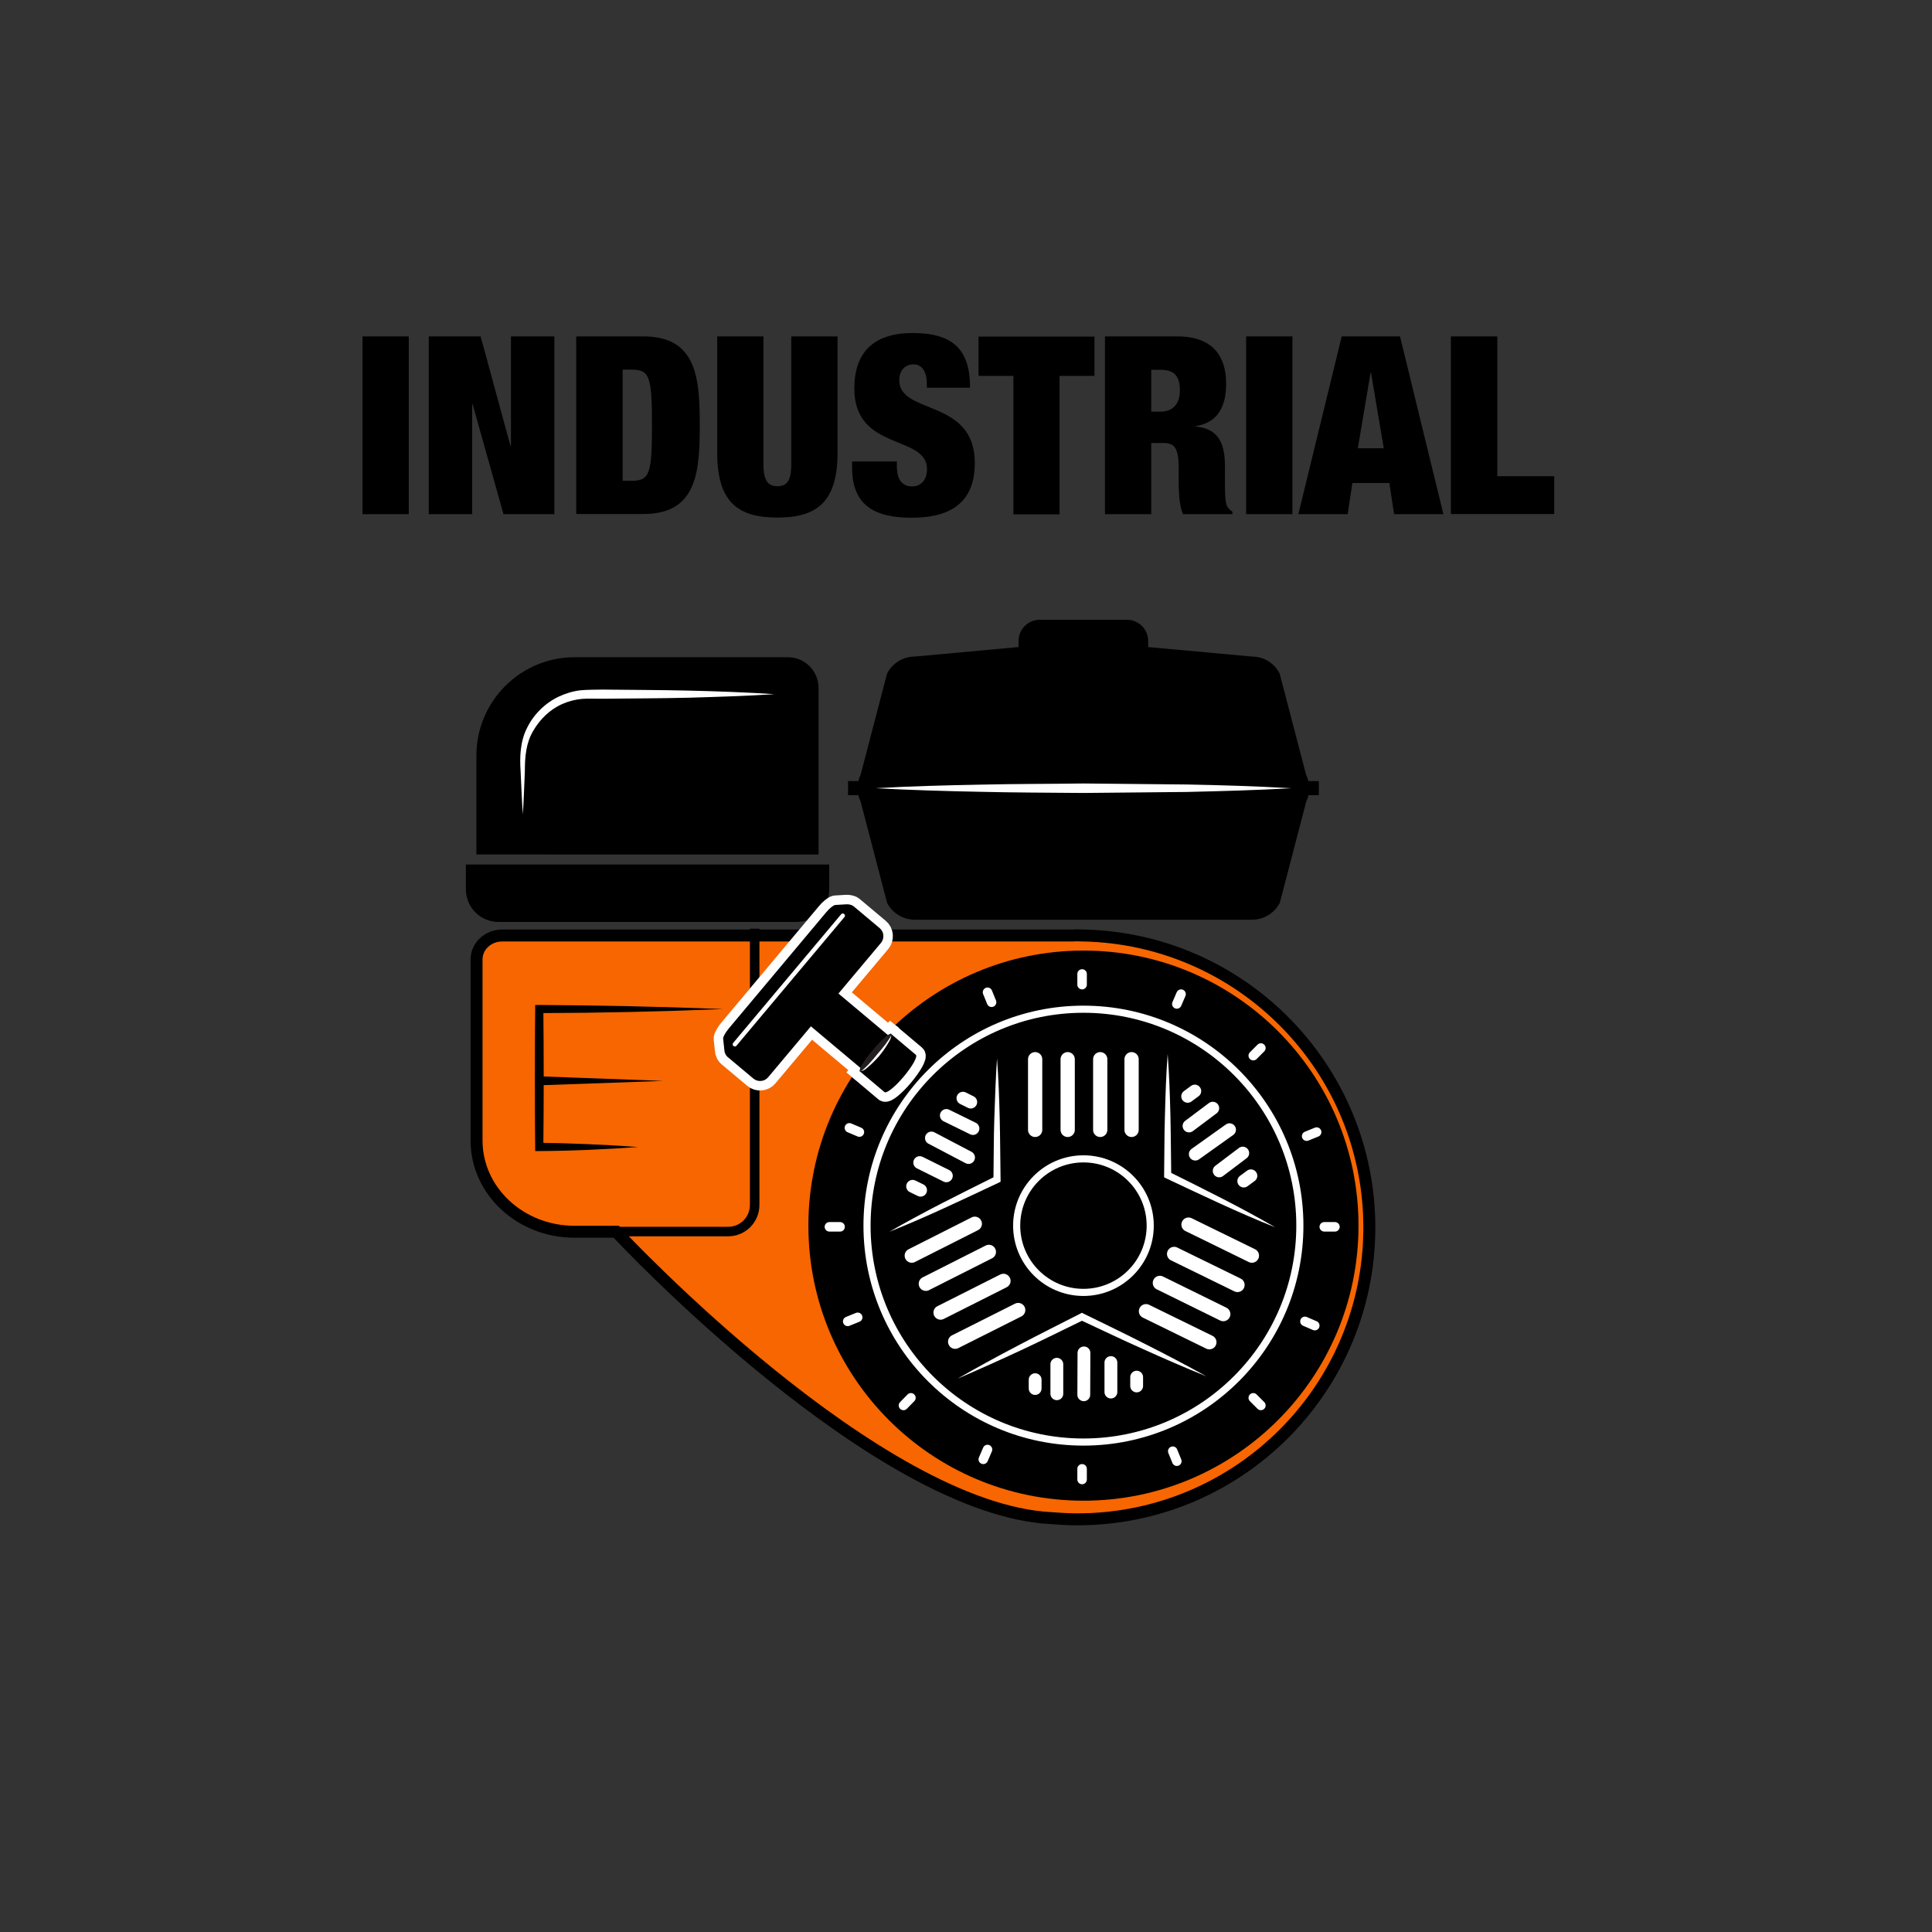
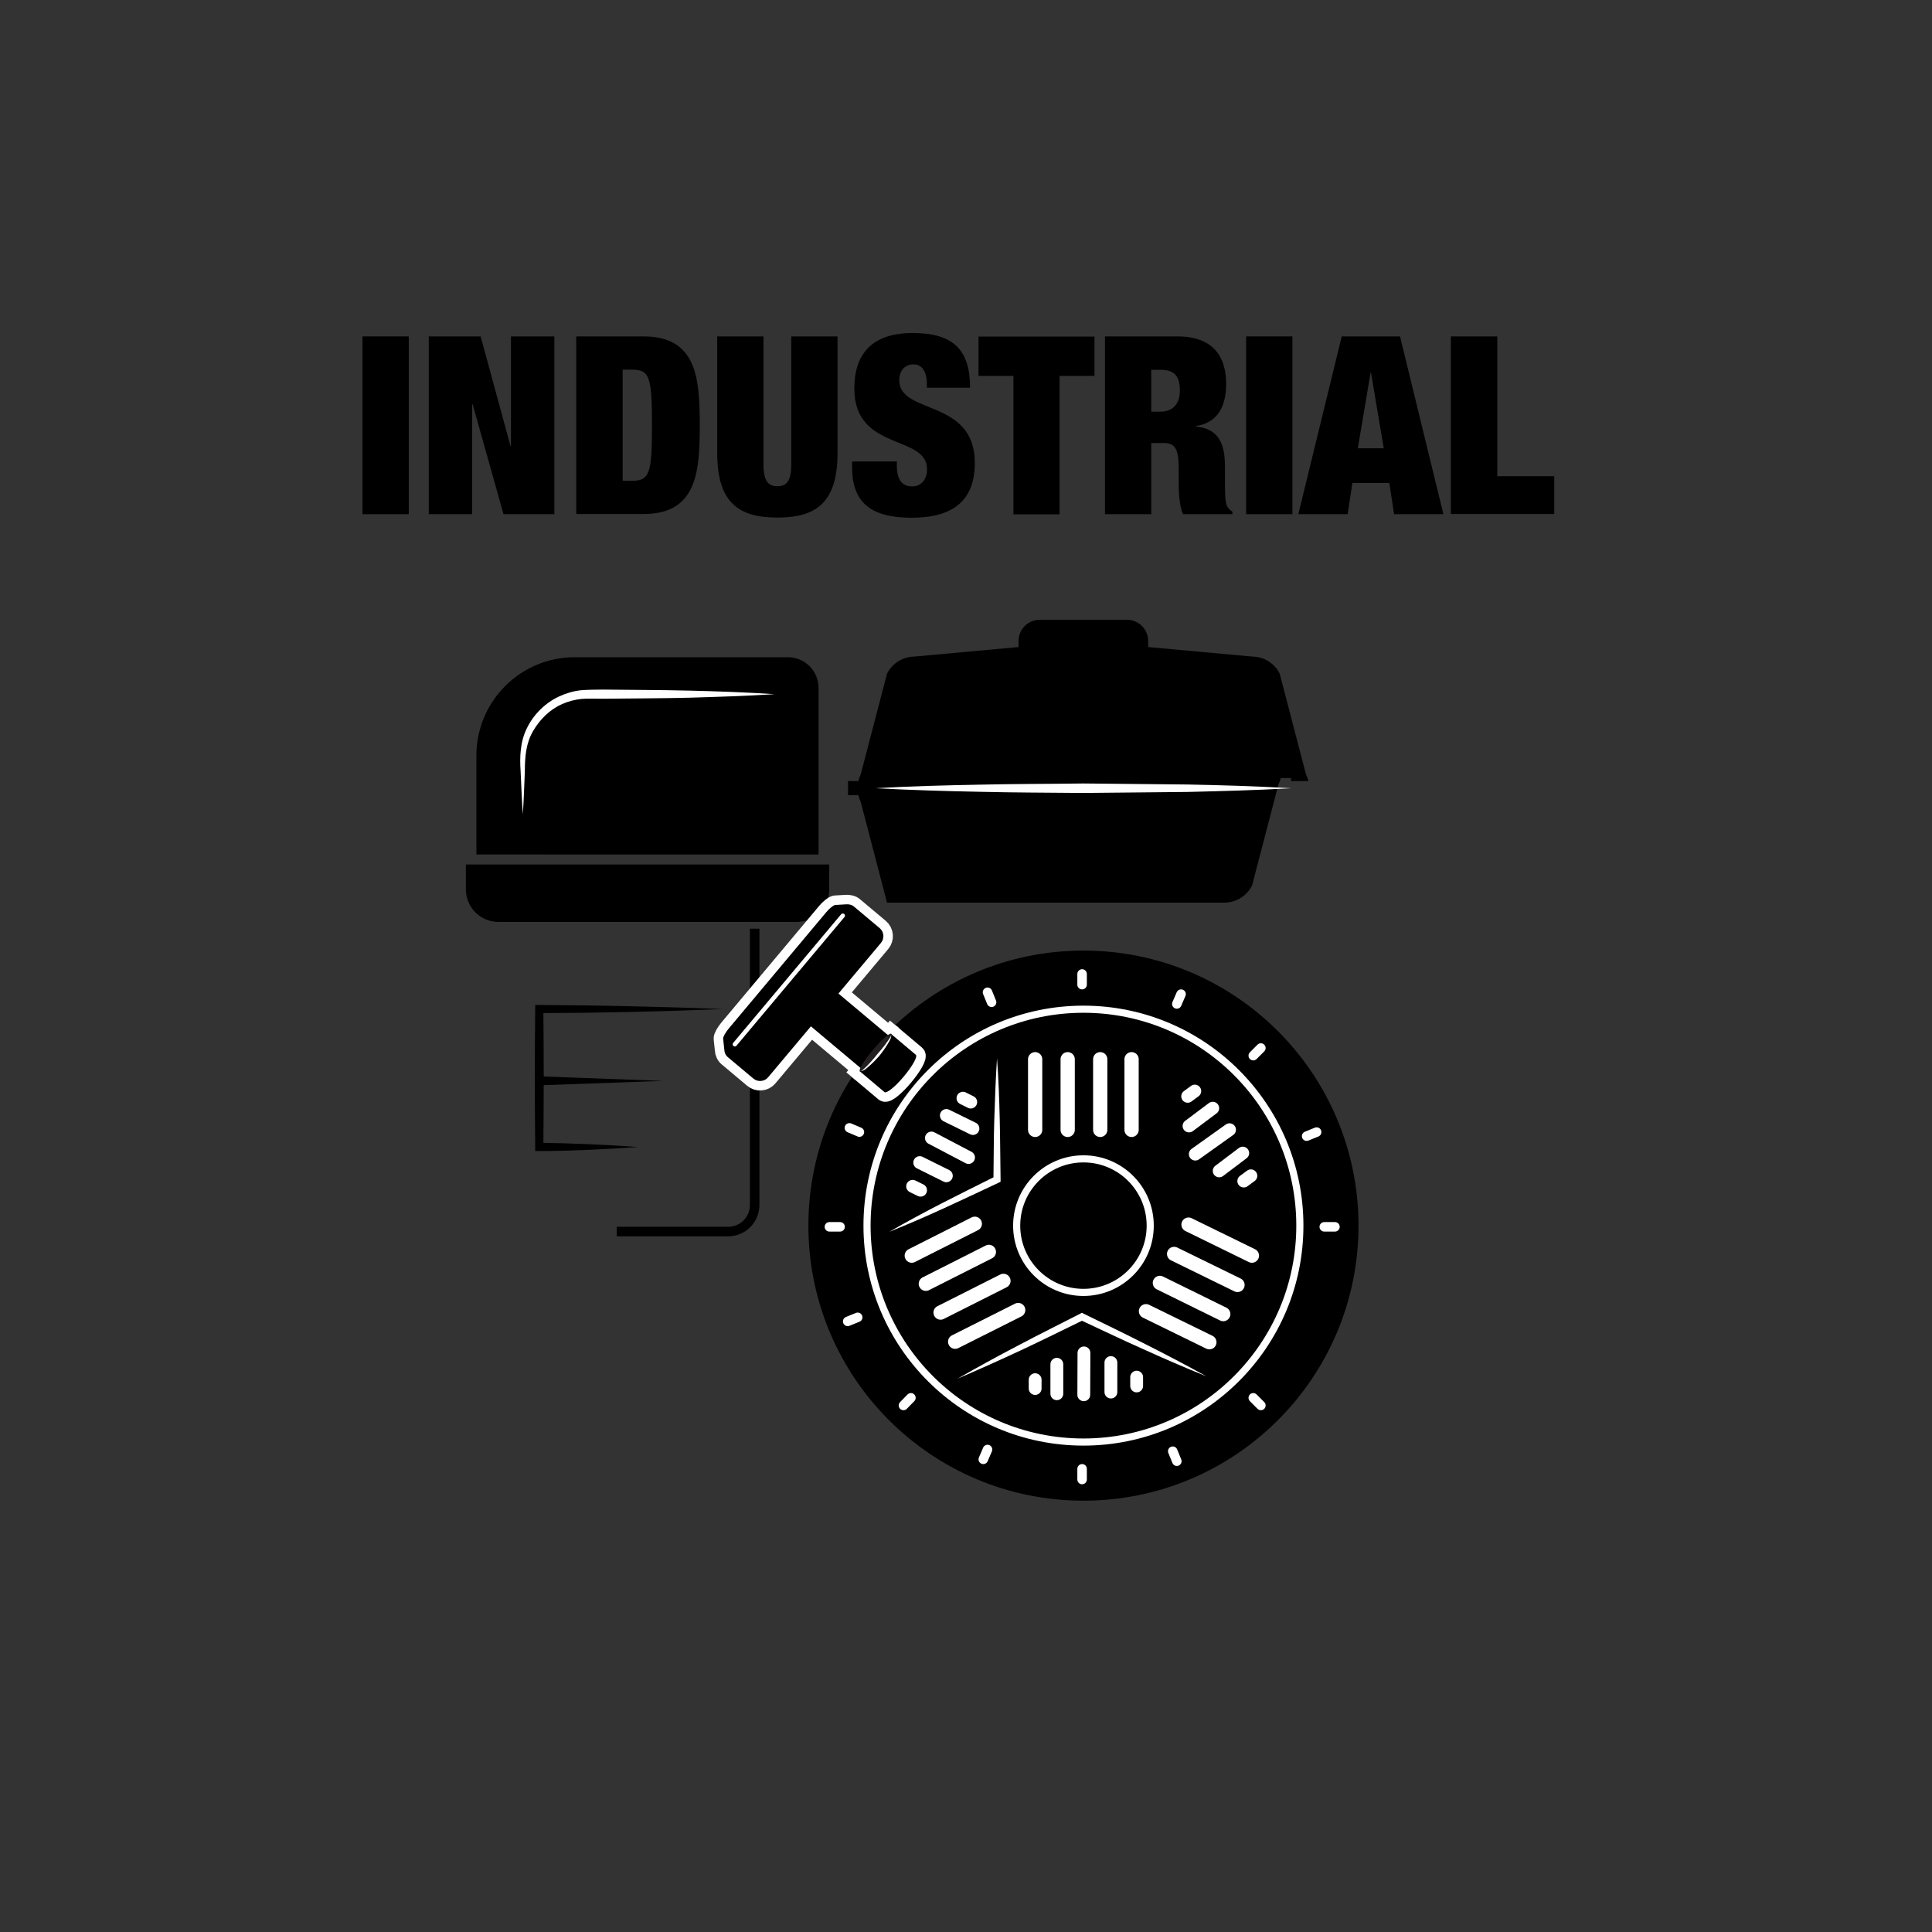
<svg xmlns="http://www.w3.org/2000/svg" version="1.0" id="Layer_1" x="0px" y="0px" width="114px" height="114px" viewBox="0 0 114 114" style="enable-background:new 0 0 114 114;" xml:space="preserve">
  <rect x="0" y="0" width="114" height="114" fill="#333333" stroke="none" />
  <style type="text/css">
	.st0{fill:#FFFFFF;stroke:#F76600;stroke-width:5.008;stroke-miterlimit:10;}
	.st1{fill:none;}
	.st2{fill:#FFFFFF;stroke:#F76600;stroke-width:2;stroke-miterlimit:10;}
	.st3{fill:none;stroke:#F76600;stroke-width:2;stroke-miterlimit:10;}
	.st4{fill:#FFFFFF;stroke:#000000;stroke-miterlimit:10;}
	.st5{fill:#FFFFFF;stroke:#000000;stroke-linecap:round;stroke-linejoin:round;stroke-miterlimit:10;}
	.st6{fill:#F76600;}
	.st7{fill:#FFFFFF;}
	.st8{fill:#AA4911;}
	.st9{clip-path:url(#SVGID_39_);}
	.st10{fill:none;stroke:#FFFFFF;stroke-width:3.158;stroke-miterlimit:10;}
	.st11{fill:#29ABE2;}
	.st12{fill:url(#SVGID_40_);}
	.st13{fill:none;stroke:#FFFFFF;stroke-width:3.479;stroke-miterlimit:10;stroke-dasharray:7.388,4.925;}
	.st14{fill:none;stroke:#FFFFFF;stroke-width:3.479;stroke-miterlimit:10;}
	.st15{fill:none;stroke:#FFFFFF;stroke-width:3.479;stroke-miterlimit:10;stroke-dasharray:6.383,4.255;}
	.st16{fill:none;stroke:#FFFFFF;stroke-width:3.479;stroke-miterlimit:10;stroke-dasharray:3.908,2.606;}
	.st17{fill:none;stroke:#FFFFFF;stroke-width:3.479;stroke-miterlimit:10;stroke-dasharray:6.382,4.254;}
	.st18{fill:none;stroke:#F76600;stroke-width:5.008;stroke-miterlimit:10;}
	.st19{fill:none;stroke:#000000;stroke-width:3;stroke-miterlimit:10;}
	.st20{fill:none;stroke:#FFFFFF;stroke-width:3;stroke-miterlimit:10;}
	.st21{fill:none;stroke:#F76600;stroke-width:12;stroke-miterlimit:10;}
	.st22{fill:url(#SVGID_41_);}
	.st23{clip-path:url(#SVGID_42_);}
	.st24{fill:#4D4D4D;}
	.st25{fill:#B3B3B3;}
	.st26{fill:#E5E5E5;}
	.st27{clip-path:url(#SVGID_43_);}
	.st28{fill:#FFFFFF;stroke:#F76600;stroke-width:5.08;stroke-miterlimit:10;}
	.st29{fill:url(#SVGID_44_);}
	.st30{fill:url(#SVGID_45_);}
	.st31{clip-path:url(#SVGID_46_);}
	.st32{fill:none;stroke:#FFFFFF;stroke-width:2.045;stroke-miterlimit:10;}
	.st33{clip-path:url(#SVGID_47_);}
	.st34{clip-path:url(#SVGID_48_);}
	.st35{fill:none;stroke:#FFFFFF;stroke-width:0.767;stroke-miterlimit:10;}
	.st36{fill:url(#SVGID_49_);}
	.st37{fill:url(#SVGID_50_);}
	.st38{fill:url(#SVGID_51_);}
	.st39{fill:url(#SVGID_52_);}
	.st40{clip-path:url(#SVGID_53_);}
	.st41{fill:#999999;}
	.st42{clip-path:url(#SVGID_54_);}
	.st43{fill:url(#SVGID_55_);}
	.st44{fill:#42B7EA;}
	.st45{clip-path:url(#SVGID_56_);fill:#29ABE2;}
	.st46{fill:#231F20;}
	.st47{fill:url(#SVGID_57_);}
	.st48{clip-path:url(#SVGID_58_);}
	.st49{fill:#FBBE00;}
	.st50{fill:url(#SVGID_59_);}
	.st51{fill:none;stroke:#000000;stroke-width:4.032;stroke-linecap:round;stroke-linejoin:round;}
	.st52{fill:url(#SVGID_60_);}
	.st53{fill:url(#SVGID_61_);}
	.st54{fill:url(#SVGID_62_);}
	.st55{fill:url(#SVGID_63_);}
	.st56{fill:url(#SVGID_64_);stroke:#FFFFFF;stroke-width:0.985;}
	.st57{fill:url(#SVGID_65_);stroke:#FFFFFF;stroke-width:0.985;}
	.st58{fill:#A7A9AC;stroke:#000000;stroke-width:1.749;stroke-miterlimit:10;}
	.st59{fill:none;stroke:#000000;stroke-width:1.749;stroke-miterlimit:10;}
	.st60{fill:#FFFFFF;stroke:#000000;stroke-width:1.749;stroke-miterlimit:10;}
	.st61{fill:none;stroke:#000000;stroke-width:0.817;stroke-miterlimit:10;}
	.st62{fill:none;stroke:#000000;stroke-width:1.073;stroke-miterlimit:10;}
	.st63{fill:#A7A9AC;stroke:#000000;stroke-width:1.819;stroke-miterlimit:10;}
	.st64{fill:url(#SVGID_66_);}
	.st65{fill:url(#SVGID_67_);}
	.st66{fill:url(#SVGID_68_);}
	.st67{fill:url(#SVGID_69_);}
	.st68{fill:url(#SVGID_70_);}
	.st69{fill:url(#SVGID_71_);}
	.st70{fill:url(#SVGID_72_);}
	.st71{fill:url(#SVGID_73_);stroke:#FFFFFF;stroke-width:0.985;}
	.st72{fill:url(#SVGID_74_);stroke:#FFFFFF;stroke-width:0.985;}
	.st73{fill:url(#SVGID_75_);}
	.st74{fill:url(#SVGID_76_);}
	.st75{fill:url(#SVGID_77_);}
	.st76{fill:url(#SVGID_78_);}
	.st77{fill:#333333;}
	.st78{fill:url(#SVGID_79_);}
	.st79{fill:#FFFFFF;stroke:#000000;stroke-width:0.986;stroke-miterlimit:10;}
	.st80{fill:#FFFFFF;stroke:#000000;stroke-width:1.973;stroke-miterlimit:10;}
	.st81{clip-path:url(#SVGID_80_);}
	.st82{fill:url(#SVGID_81_);}
	.st83{fill:none;stroke:#F76600;stroke-width:5;stroke-miterlimit:10;}
	.st84{fill:none;stroke:#000000;stroke-width:2.47;stroke-miterlimit:10;}
	.st85{fill:none;stroke:#000000;stroke-width:2.352;stroke-miterlimit:10;}
	.st86{fill:#FFFFFF;stroke:#000000;stroke-width:2.352;stroke-miterlimit:10;}
	.st87{fill:none;stroke:#000000;stroke-width:0.614;stroke-miterlimit:10;}
	.st88{fill:none;stroke:#F76600;stroke-width:0.422;stroke-miterlimit:10;}
	.st89{fill:none;stroke:#000000;stroke-width:1.228;stroke-miterlimit:10;}
	.st90{fill:none;stroke:#000000;stroke-width:1.058;stroke-linecap:round;stroke-miterlimit:10;}
	.st91{fill:none;stroke:#000000;stroke-width:0.756;stroke-linecap:round;stroke-miterlimit:10;}
	.st92{fill:none;stroke:#000000;stroke-width:1.764;stroke-linecap:round;stroke-miterlimit:10;}
	.st93{fill:url(#SVGID_82_);}
	.st94{fill:url(#SVGID_83_);}
	.st95{fill:url(#SVGID_84_);}
	.st96{fill:url(#SVGID_85_);}
	.st97{fill:url(#SVGID_86_);}
	.st98{fill:url(#SVGID_87_);}
	.st99{fill:url(#SVGID_88_);}
	.st100{fill:url(#SVGID_89_);}
	.st101{fill:url(#SVGID_90_);}
	.st102{opacity:0.3;fill:url(#SVGID_91_);}
	.st103{fill:url(#SVGID_92_);}
	.st104{opacity:0.3;fill:url(#SVGID_93_);}
	.st105{fill:url(#SVGID_94_);}
	.st106{fill:url(#SVGID_95_);}
	.st107{opacity:0.3;fill:url(#SVGID_96_);}
	.st108{fill:url(#SVGID_97_);}
	.st109{opacity:0.3;fill:url(#SVGID_98_);}
	.st110{fill:url(#SVGID_99_);}
	.st111{fill:url(#SVGID_100_);}
	.st112{opacity:0.3;fill:url(#SVGID_101_);}
	.st113{fill:url(#SVGID_102_);}
	.st114{fill:url(#SVGID_103_);}
	.st115{opacity:0.3;fill:url(#SVGID_104_);}
	.st116{fill:url(#SVGID_105_);}
	.st117{fill:url(#SVGID_106_);}
	.st118{opacity:0.3;fill:url(#SVGID_107_);}
	.st119{fill:url(#SVGID_108_);}
	.st120{fill:url(#SVGID_109_);}
	.st121{fill:url(#SVGID_110_);}
	.st122{fill:none;stroke:#000000;stroke-width:2.7;stroke-linecap:round;stroke-linejoin:round;}
	.st123{fill:url(#SVGID_111_);}
	.st124{fill:url(#SVGID_112_);}
	.st125{fill:url(#SVGID_113_);}
	.st126{fill:url(#SVGID_114_);}
	.st127{fill:#FFFFFF;stroke:#000000;stroke-width:1.819;stroke-miterlimit:10;}
	.st128{fill:url(#SVGID_115_);}
	.st129{fill:url(#SVGID_116_);}
	.st130{fill:url(#SVGID_117_);}
	.st131{fill:url(#SVGID_118_);}
	.st132{fill:url(#SVGID_119_);}
	.st133{fill:url(#SVGID_120_);}
	.st134{fill:url(#SVGID_121_);}
	.st135{fill:url(#SVGID_122_);}
	.st136{fill:url(#SVGID_123_);}
	.st137{fill:url(#SVGID_124_);}
	.st138{opacity:0.3;fill:url(#SVGID_125_);}
	.st139{fill:url(#SVGID_126_);}
	.st140{opacity:0.3;fill:url(#SVGID_127_);}
	.st141{fill:url(#SVGID_128_);}
	.st142{fill:url(#SVGID_129_);}
	.st143{opacity:0.3;fill:url(#SVGID_130_);}
	.st144{fill:url(#SVGID_131_);}
	.st145{opacity:0.3;fill:url(#SVGID_132_);}
	.st146{fill:url(#SVGID_133_);}
	.st147{fill:url(#SVGID_134_);}
	.st148{opacity:0.3;fill:url(#SVGID_135_);}
	.st149{fill:url(#SVGID_136_);}
	.st150{fill:url(#SVGID_137_);}
	.st151{opacity:0.3;fill:url(#SVGID_138_);}
	.st152{fill:url(#SVGID_139_);}
	.st153{fill:url(#SVGID_140_);}
	.st154{opacity:0.3;fill:url(#SVGID_141_);}
	.st155{fill:url(#SVGID_142_);}
	.st156{fill:url(#SVGID_143_);}
	.st157{fill:url(#SVGID_144_);}
	.st158{fill:none;stroke:#FFFFFF;stroke-width:4.903;}
	.st159{fill:#E8E3D8;}
	.st160{fill:url(#SVGID_145_);}
	.st161{fill:url(#SVGID_146_);}
	.st162{fill:url(#SVGID_147_);}
	.st163{fill:#FFFFFF;stroke:#000000;stroke-width:1.014;stroke-miterlimit:10;}
	.st164{fill:#FFFFFF;stroke:#000000;stroke-width:2.028;stroke-miterlimit:10;}
	.st165{fill:url(#SVGID_148_);}
	.st166{fill:url(#SVGID_149_);}
	.st167{fill:url(#SVGID_150_);}
	.st168{fill:url(#SVGID_151_);}
	.st169{fill:url(#SVGID_152_);}
	.st170{fill:#2B2B2B;}
	.st171{fill:#666666;}
	.st172{fill:url(#SVGID_153_);}
	.st173{fill:url(#SVGID_154_);}
	.st174{fill:#808080;}
	.st175{fill:url(#SVGID_155_);}
	.st176{fill:url(#SVGID_156_);}
	.st177{fill:url(#SVGID_157_);}
	.st178{fill:url(#SVGID_158_);}
	.st179{fill:url(#SVGID_159_);}
	.st180{fill:url(#SVGID_160_);}
	.st181{fill:url(#SVGID_161_);}
	.st182{fill:url(#SVGID_162_);}
	.st183{fill:url(#SVGID_163_);stroke:#000000;stroke-miterlimit:10;}
	.st184{fill:url(#SVGID_164_);stroke:#000000;stroke-width:1.697;stroke-miterlimit:10;}
	.st185{fill:url(#SVGID_165_);stroke:#000000;stroke-width:1.697;stroke-miterlimit:10;}
	.st186{fill:url(#SVGID_166_);stroke:#000000;stroke-width:1.697;stroke-miterlimit:10;}
	.st187{fill:url(#SVGID_167_);}
	.st188{fill:none;stroke:#000000;stroke-width:1.6;stroke-miterlimit:10;}
	.st189{fill:none;stroke:#000000;stroke-width:1.6;stroke-miterlimit:10;stroke-dasharray:6.189,4.126;}
	.st190{fill:none;stroke:#000000;stroke-width:1.6;stroke-miterlimit:10;stroke-dasharray:5.368,3.579;}
	.st191{fill:none;stroke:#000000;stroke-width:1.6;stroke-miterlimit:10;stroke-dasharray:5.46,3.64;}
	.st192{fill:none;stroke:#FFFFFF;stroke-width:7.228;stroke-miterlimit:10;}
	.st193{fill:#8CC63F;}
	.st194{fill:#ED1C24;}
	.st195{stroke:#000000;stroke-width:2;stroke-miterlimit:10;}
	.st196{stroke:#FFFFFF;stroke-width:4.332;stroke-miterlimit:10;}
	.st197{fill:none;stroke:#000000;stroke-width:8;stroke-miterlimit:10;}
	.st198{fill:none;stroke:#000000;stroke-width:6;stroke-miterlimit:10;}
	.st199{fill:none;stroke:#000000;stroke-width:9.71;stroke-miterlimit:10;}
	.st200{clip-path:url(#SVGID_168_);}
	.st201{fill:url(#SVGID_169_);}
	.st202{fill:url(#SVGID_170_);}
	.st203{clip-path:url(#SVGID_171_);}
	.st204{clip-path:url(#SVGID_172_);}
	.st205{fill:url(#SVGID_173_);}
	.st206{fill:url(#SVGID_174_);}
	.st207{clip-path:url(#SVGID_175_);}
	.st208{clip-path:url(#SVGID_176_);}
	.st209{clip-path:url(#SVGID_177_);}
	.st210{fill:url(#SVGID_178_);}
	.st211{fill:url(#SVGID_179_);}
	.st212{fill:url(#SVGID_180_);}
	.st213{fill:url(#SVGID_181_);}
	.st214{clip-path:url(#SVGID_182_);}
	.st215{clip-path:url(#SVGID_183_);}
	.st216{fill:url(#SVGID_184_);}
	.st217{clip-path:url(#SVGID_185_);fill:#29ABE2;}
	.st218{fill:url(#SVGID_186_);}
	.st219{clip-path:url(#SVGID_187_);}
	.st220{fill:url(#SVGID_188_);}
	.st221{fill:#FFFFFF;stroke:#000000;stroke-width:2.47;stroke-miterlimit:10;}
	.st222{fill:url(#SVGID_189_);}
	.st223{fill:url(#SVGID_190_);}
	.st224{fill:url(#SVGID_191_);}
	.st225{fill:url(#SVGID_192_);}
	.st226{fill:url(#SVGID_193_);}
	.st227{fill:url(#SVGID_194_);}
	.st228{fill:url(#SVGID_195_);}
	.st229{fill:url(#SVGID_196_);}
	.st230{fill:url(#SVGID_197_);}
	.st231{opacity:0.3;fill:url(#SVGID_198_);}
	.st232{fill:url(#SVGID_199_);}
	.st233{opacity:0.3;fill:url(#SVGID_200_);}
	.st234{fill:url(#SVGID_201_);}
	.st235{fill:url(#SVGID_202_);}
	.st236{opacity:0.3;fill:url(#SVGID_203_);}
	.st237{fill:url(#SVGID_204_);}
	.st238{opacity:0.3;fill:url(#SVGID_205_);}
	.st239{fill:url(#SVGID_206_);}
	.st240{fill:url(#SVGID_207_);}
	.st241{opacity:0.3;fill:url(#SVGID_208_);}
	.st242{fill:url(#SVGID_209_);}
	.st243{fill:url(#SVGID_210_);}
	.st244{opacity:0.3;fill:url(#SVGID_211_);}
	.st245{fill:url(#SVGID_212_);}
	.st246{fill:url(#SVGID_213_);}
	.st247{opacity:0.3;fill:url(#SVGID_214_);}
	.st248{fill:url(#SVGID_215_);}
	.st249{fill:url(#SVGID_216_);}
	.st250{fill:url(#SVGID_217_);}
	.st251{fill:url(#SVGID_218_);}
	.st252{fill:url(#SVGID_219_);}
	.st253{fill:url(#SVGID_220_);}
	.st254{fill:url(#SVGID_221_);}
	.st255{fill:url(#SVGID_222_);}
	.st256{fill:url(#SVGID_223_);}
	.st257{fill:url(#SVGID_224_);}
	.st258{fill:url(#SVGID_225_);}
	.st259{fill:url(#SVGID_226_);}
	.st260{fill:url(#SVGID_227_);}
	.st261{fill:url(#SVGID_228_);}
	.st262{fill:url(#SVGID_229_);}
	.st263{fill:url(#SVGID_230_);}
	.st264{fill:url(#SVGID_231_);}
	.st265{opacity:0.3;fill:url(#SVGID_232_);}
	.st266{fill:url(#SVGID_233_);}
	.st267{opacity:0.3;fill:url(#SVGID_234_);}
	.st268{fill:url(#SVGID_235_);}
	.st269{fill:url(#SVGID_236_);}
	.st270{opacity:0.3;fill:url(#SVGID_237_);}
	.st271{fill:url(#SVGID_238_);}
	.st272{opacity:0.3;fill:url(#SVGID_239_);}
	.st273{fill:url(#SVGID_240_);}
	.st274{fill:url(#SVGID_241_);}
	.st275{opacity:0.3;fill:url(#SVGID_242_);}
	.st276{fill:url(#SVGID_243_);}
	.st277{fill:url(#SVGID_244_);}
	.st278{opacity:0.3;fill:url(#SVGID_245_);}
	.st279{fill:url(#SVGID_246_);}
	.st280{fill:url(#SVGID_247_);}
	.st281{opacity:0.3;fill:url(#SVGID_248_);}
	.st282{fill:url(#SVGID_249_);}
	.st283{fill:url(#SVGID_250_);}
	.st284{fill:url(#SVGID_251_);}
	.st285{fill:url(#SVGID_252_);}
	.st286{fill:url(#SVGID_253_);}
	.st287{fill:url(#SVGID_254_);}
	.st288{fill:url(#SVGID_255_);}
	.st289{fill:url(#SVGID_256_);}
	.st290{fill:url(#SVGID_257_);}
	.st291{fill:url(#SVGID_258_);}
	.st292{fill:url(#SVGID_259_);}
	.st293{fill:url(#SVGID_260_);}
	.st294{fill:url(#SVGID_261_);}
	.st295{fill:url(#SVGID_262_);}
	.st296{fill:url(#SVGID_263_);}
	.st297{fill:url(#SVGID_264_);}
	.st298{fill:url(#SVGID_265_);}
	.st299{fill:url(#SVGID_266_);}
	.st300{fill:url(#SVGID_267_);}
	.st301{fill:url(#SVGID_268_);}
	.st302{fill:url(#SVGID_269_);}
	.st303{fill:url(#SVGID_270_);stroke:#000000;stroke-miterlimit:10;}
	.st304{fill:url(#SVGID_271_);stroke:#000000;stroke-width:1.697;stroke-miterlimit:10;}
	.st305{fill:url(#SVGID_272_);stroke:#000000;stroke-width:1.697;stroke-miterlimit:10;}
	.st306{fill:url(#SVGID_273_);stroke:#000000;stroke-width:1.697;stroke-miterlimit:10;}
	.st307{fill:url(#SVGID_274_);}
	.st308{fill:#F10300;}
	.st309{fill:none;stroke:#FFFFFF;stroke-width:4.958;stroke-miterlimit:10;}
	.st310{fill:none;stroke:#FFFFFF;stroke-width:7.438;stroke-miterlimit:10;}
	.st311{fill:none;stroke:#FFFFFF;stroke-width:9.917;stroke-miterlimit:10;}
	.st312{fill:none;stroke:#F76600;stroke-width:1.938;stroke-miterlimit:10;}
	.st313{fill:none;stroke:#F76600;stroke-width:1.332;stroke-miterlimit:10;}
	.st314{fill:none;stroke:#F76600;stroke-width:3.873;stroke-miterlimit:10;}
	.st315{fill:none;stroke:#F76600;stroke-width:3.339;stroke-linecap:round;stroke-miterlimit:10;}
	.st316{fill:none;stroke:#F76600;stroke-width:2.385;stroke-linecap:round;stroke-miterlimit:10;}
	.st317{fill:#27AAE1;}
	.st318{fill:url(#SVGID_275_);}
	.st319{fill:none;stroke:#231F20;stroke-width:4;stroke-miterlimit:10;}
	.st320{clip-path:url(#SVGID_276_);}
	.st321{fill:none;stroke:#FFFFFF;stroke-width:3.854;stroke-linecap:round;stroke-miterlimit:10;}
	.st322{fill:#F76600;stroke:#FFFFFF;stroke-width:2;stroke-miterlimit:10;}
	.st323{fill:none;stroke:#FFFFFF;stroke-width:2.7;stroke-linecap:round;stroke-miterlimit:10;}
	.st324{clip-path:url(#SVGID_277_);fill:#A7A9AC;}
	.st325{fill:#F76600;stroke:#FFFFFF;stroke-width:2.083;stroke-miterlimit:10;}
	.st326{fill:none;stroke:#FFFFFF;stroke-miterlimit:10;}
	.st327{stroke:#FFFFFF;stroke-miterlimit:10;}
	.st328{fill:none;stroke:#000000;stroke-width:3.389;stroke-miterlimit:10;}
	.st329{fill:none;stroke:#F76600;stroke-width:9;stroke-linecap:round;stroke-miterlimit:10;}
	.st330{clip-path:url(#SVGID_278_);}
	.st331{clip-path:url(#SVGID_279_);}
	.st332{fill:none;stroke:#A7A9AC;stroke-width:7;stroke-miterlimit:10;}
	.st333{fill:none;stroke:#FFFFFF;stroke-width:5.646;}
	.st334{fill:#A7A9AC;}
	.st335{fill:url(#SVGID_280_);}
	.st336{fill:url(#SVGID_281_);}
	.st337{fill:url(#SVGID_282_);}
	.st338{fill:url(#SVGID_283_);}
	.st339{fill:none;stroke:#000000;stroke-width:22;stroke-linecap:round;stroke-miterlimit:10;}
	.st340{fill:url(#SVGID_284_);}
	.st341{clip-path:url(#SVGID_285_);}
	.st342{clip-path:url(#SVGID_286_);}
	.st343{fill:url(#SVGID_287_);}
	.st344{fill:url(#SVGID_288_);}
	.st345{fill:url(#SVGID_289_);}
	.st346{fill:url(#SVGID_290_);}
	.st347{fill:url(#SVGID_291_);}
	.st348{fill:url(#SVGID_292_);}
	.st349{fill:url(#SVGID_293_);}
	.st350{fill:url(#SVGID_294_);}
	.st351{fill:url(#SVGID_295_);}
	.st352{fill:url(#SVGID_296_);}
	.st353{fill:url(#SVGID_297_);}
	.st354{fill:url(#SVGID_298_);}
	.st355{fill:url(#SVGID_299_);}
	.st356{opacity:0.3;fill:url(#SVGID_300_);}
	.st357{fill:url(#SVGID_301_);}
	.st358{opacity:0.3;fill:url(#SVGID_302_);}
	.st359{fill:url(#SVGID_303_);}
	.st360{fill:url(#SVGID_304_);}
	.st361{opacity:0.3;fill:url(#SVGID_305_);}
	.st362{fill:url(#SVGID_306_);}
	.st363{opacity:0.3;fill:url(#SVGID_307_);}
	.st364{fill:url(#SVGID_308_);}
	.st365{fill:url(#SVGID_309_);}
	.st366{opacity:0.3;fill:url(#SVGID_310_);}
	.st367{fill:url(#SVGID_311_);}
	.st368{fill:url(#SVGID_312_);}
	.st369{opacity:0.3;fill:url(#SVGID_313_);}
	.st370{fill:url(#SVGID_314_);}
	.st371{fill:url(#SVGID_315_);}
	.st372{opacity:0.3;fill:url(#SVGID_316_);}
	.st373{fill:url(#SVGID_317_);}
	.st374{fill:url(#SVGID_318_);}
	.st375{opacity:0.03;}
	.st376{fill:url(#SVGID_319_);}
	.st377{clip-path:url(#SVGID_321_);}
	.st378{clip-path:url(#SVGID_323_);}
	.st379{clip-path:url(#SVGID_325_);}
	.st380{clip-path:url(#SVGID_327_);}
	.st381{fill:url(#SVGID_328_);}
	.st382{fill:url(#SVGID_329_);}
	.st383{fill:url(#SVGID_330_);stroke:#000000;stroke-width:2.47;stroke-miterlimit:10;}
	.st384{fill:#231F20;stroke:#231F20;stroke-width:2.352;stroke-miterlimit:10;}
	.st385{fill:none;stroke:#FFFFFF;stroke-width:1.764;stroke-linecap:round;stroke-miterlimit:10;}
	.st386{fill:url(#SVGID_331_);stroke:#000000;stroke-width:2.47;stroke-miterlimit:10;}
	.st387{fill:url(#SVGID_332_);stroke:#000000;stroke-width:2.47;stroke-miterlimit:10;}
	.st388{fill:url(#SVGID_333_);stroke:#000000;stroke-width:2.47;stroke-miterlimit:10;}
	.st389{fill:url(#SVGID_334_);}
	.st390{opacity:0.35;}
	.st391{fill:url(#SVGID_335_);}
	.st392{fill:url(#SVGID_336_);}
	.st393{fill:url(#SVGID_337_);}
	.st394{fill:url(#SVGID_338_);}
	.st395{fill:url(#SVGID_339_);}
	.st396{fill:none;stroke:url(#SVGID_340_);stroke-width:3.636;stroke-miterlimit:10;}
	.st397{fill:url(#SVGID_341_);}
	.st398{fill:url(#SVGID_342_);}
	.st399{fill:url(#SVGID_343_);}
	.st400{fill:url(#SVGID_344_);}
	.st401{fill:#D1D3D4;}
	.st402{clip-path:url(#SVGID_345_);}
	.st403{fill:url(#SVGID_346_);}
	.st404{fill:#474747;}
	.st405{fill:#B8B8B8;}
	.st406{fill:#3B3B3B;}
	.st407{fill:url(#SVGID_347_);}
	.st408{fill:url(#SVGID_348_);}
	.st409{fill:#BABABA;}
	.st410{fill:#A8A8A8;}
	.st411{fill:#9C9C9C;}
	.st412{fill:#616161;}
	.st413{fill:#545454;}
	.st414{fill:#6E6E6E;}
	.st415{fill:#ABABAB;}
	.st416{fill:#7C7C7C;}
	.st417{fill:#BDBDBD;}
	.st418{fill:url(#SVGID_349_);stroke:#000000;stroke-width:5.309;stroke-miterlimit:10;}
	.st419{fill:url(#SVGID_350_);stroke:#000000;stroke-width:5.309;stroke-miterlimit:10;}
	.st420{fill:url(#SVGID_351_);stroke:#000000;stroke-width:2;stroke-miterlimit:10;}
	.st421{fill:none;stroke:#000000;stroke-width:2;stroke-miterlimit:10;}
	.st422{fill:url(#SVGID_352_);stroke:#000000;stroke-width:2;stroke-miterlimit:10;}
	.st423{fill:#FFFFFF;stroke:#231F20;stroke-width:2.327;stroke-miterlimit:10;}
	.st424{fill:url(#SVGID_353_);stroke:#000000;stroke-width:5.309;stroke-miterlimit:10;}
	.st425{fill:url(#SVGID_354_);stroke:#000000;stroke-width:5.309;stroke-miterlimit:10;}
	.st426{fill:url(#SVGID_355_);stroke:#000000;stroke-width:5.309;stroke-miterlimit:10;}
	.st427{fill:url(#SVGID_356_);stroke:#000000;stroke-width:5.309;stroke-miterlimit:10;}
	.st428{fill:url(#SVGID_357_);stroke:#000000;stroke-width:5.309;stroke-miterlimit:10;}
	.st429{fill:url(#SVGID_358_);stroke:#000000;stroke-width:5.309;stroke-miterlimit:10;}
	.st430{fill:url(#SVGID_359_);stroke:#000000;stroke-width:5.309;stroke-miterlimit:10;}
	.st431{fill:url(#SVGID_360_);stroke:#000000;stroke-width:5.309;stroke-miterlimit:10;}
	.st432{fill:url(#SVGID_361_);stroke:#000000;stroke-width:5.309;stroke-miterlimit:10;}
	.st433{fill:url(#SVGID_362_);stroke:#000000;stroke-width:5.309;stroke-miterlimit:10;}
	.st434{fill:url(#SVGID_363_);}
	.st435{fill:url(#SVGID_364_);}
	.st436{fill:url(#SVGID_365_);}
	.st437{fill:url(#SVGID_366_);}
	.st438{fill:url(#SVGID_367_);}
	.st439{fill:url(#SVGID_368_);}
	.st440{fill:url(#SVGID_369_);}
	.st441{fill:url(#SVGID_370_);}
	.st442{fill:url(#SVGID_371_);}
	.st443{fill:url(#SVGID_372_);stroke:#000000;stroke-width:1.5;stroke-miterlimit:10;}
	.st444{fill:none;stroke:#231F20;stroke-width:1.5;stroke-miterlimit:10;}
	.st445{fill:#FFFFFF;stroke:#231F20;stroke-width:1.5;stroke-miterlimit:10;}
	.st446{fill:url(#SVGID_373_);}
	.st447{fill:url(#SVGID_374_);}
	.st448{fill:url(#SVGID_375_);}
	.st449{fill:url(#SVGID_376_);}
	.st450{fill:url(#SVGID_377_);}
	.st451{fill:url(#SVGID_378_);}
	.st452{fill:url(#SVGID_379_);}
	.st453{fill:url(#SVGID_380_);}
	.st454{fill:url(#SVGID_381_);}
	.st455{fill:url(#SVGID_382_);}
	.st456{fill:url(#SVGID_383_);}
	.st457{fill:url(#SVGID_384_);}
	.st458{fill:url(#SVGID_385_);}
	.st459{enable-background:new    ;}
	.st460{clip-path:url(#SVGID_387_);enable-background:new    ;}
	.st461{clip-path:url(#SVGID_389_);enable-background:new    ;}
	.st462{fill:#8A8A8A;}
	.st463{clip-path:url(#SVGID_391_);enable-background:new    ;}
	.st464{clip-path:url(#SVGID_393_);enable-background:new    ;}
	.st465{clip-path:url(#SVGID_395_);enable-background:new    ;}
	.st466{clip-path:url(#SVGID_397_);enable-background:new    ;}
	.st467{clip-path:url(#SVGID_399_);enable-background:new    ;}
	.st468{clip-path:url(#SVGID_401_);enable-background:new    ;}
	.st469{clip-path:url(#SVGID_403_);enable-background:new    ;}
	.st470{clip-path:url(#SVGID_405_);enable-background:new    ;}
	.st471{clip-path:url(#SVGID_407_);enable-background:new    ;}
	.st472{clip-path:url(#SVGID_409_);enable-background:new    ;}
	.st473{clip-path:url(#SVGID_411_);enable-background:new    ;}
	.st474{clip-path:url(#SVGID_413_);enable-background:new    ;}
	.st475{clip-path:url(#SVGID_415_);enable-background:new    ;}
	.st476{clip-path:url(#SVGID_417_);enable-background:new    ;}
	.st477{clip-path:url(#SVGID_419_);enable-background:new    ;}
	.st478{clip-path:url(#SVGID_421_);enable-background:new    ;}
	.st479{clip-path:url(#SVGID_423_);enable-background:new    ;}
	.st480{clip-path:url(#SVGID_425_);enable-background:new    ;}
	.st481{clip-path:url(#SVGID_427_);enable-background:new    ;}
	.st482{fill:#828282;}
	.st483{clip-path:url(#SVGID_429_);enable-background:new    ;}
	.st484{clip-path:url(#SVGID_431_);enable-background:new    ;}
	.st485{clip-path:url(#SVGID_433_);enable-background:new    ;}
	.st486{clip-path:url(#SVGID_435_);enable-background:new    ;}
	.st487{clip-path:url(#SVGID_437_);enable-background:new    ;}
	.st488{clip-path:url(#SVGID_439_);enable-background:new    ;}
	.st489{clip-path:url(#SVGID_441_);enable-background:new    ;}
	.st490{clip-path:url(#SVGID_443_);enable-background:new    ;}
	.st491{clip-path:url(#SVGID_445_);enable-background:new    ;}
	.st492{clip-path:url(#SVGID_447_);enable-background:new    ;}
	.st493{fill:#878787;}
	.st494{clip-path:url(#SVGID_449_);enable-background:new    ;}
	.st495{clip-path:url(#SVGID_451_);enable-background:new    ;}
	.st496{clip-path:url(#SVGID_453_);enable-background:new    ;}
	.st497{clip-path:url(#SVGID_455_);enable-background:new    ;}
	.st498{clip-path:url(#SVGID_457_);enable-background:new    ;}
	.st499{clip-path:url(#SVGID_459_);enable-background:new    ;}
	.st500{clip-path:url(#SVGID_461_);enable-background:new    ;}
	.st501{clip-path:url(#SVGID_463_);enable-background:new    ;}
	.st502{clip-path:url(#SVGID_465_);enable-background:new    ;}
	.st503{clip-path:url(#SVGID_467_);enable-background:new    ;}
	.st504{clip-path:url(#SVGID_469_);enable-background:new    ;}
	.st505{clip-path:url(#SVGID_471_);enable-background:new    ;}
	.st506{fill:#858585;}
	.st507{clip-path:url(#SVGID_473_);enable-background:new    ;}
	.st508{clip-path:url(#SVGID_475_);enable-background:new    ;}
	.st509{clip-path:url(#SVGID_477_);enable-background:new    ;}
	.st510{clip-path:url(#SVGID_479_);enable-background:new    ;}
	.st511{clip-path:url(#SVGID_481_);enable-background:new    ;}
	.st512{clip-path:url(#SVGID_483_);enable-background:new    ;}
	.st513{clip-path:url(#SVGID_485_);enable-background:new    ;}
	.st514{clip-path:url(#SVGID_487_);enable-background:new    ;}
	.st515{clip-path:url(#SVGID_489_);enable-background:new    ;}
	.st516{clip-path:url(#SVGID_491_);enable-background:new    ;}
	.st517{clip-path:url(#SVGID_493_);enable-background:new    ;}
	.st518{clip-path:url(#SVGID_495_);enable-background:new    ;}
	.st519{clip-path:url(#SVGID_497_);enable-background:new    ;}
	.st520{clip-path:url(#SVGID_499_);enable-background:new    ;}
	.st521{clip-path:url(#SVGID_501_);enable-background:new    ;}
	.st522{clip-path:url(#SVGID_503_);enable-background:new    ;}
	.st523{clip-path:url(#SVGID_505_);enable-background:new    ;}
	.st524{clip-path:url(#SVGID_507_);enable-background:new    ;}
	.st525{clip-path:url(#SVGID_509_);enable-background:new    ;}
	.st526{clip-path:url(#SVGID_511_);enable-background:new    ;}
	.st527{clip-path:url(#SVGID_513_);enable-background:new    ;}
	.st528{clip-path:url(#SVGID_515_);enable-background:new    ;}
	.st529{clip-path:url(#SVGID_517_);enable-background:new    ;}
	.st530{clip-path:url(#SVGID_519_);enable-background:new    ;}
	.st531{clip-path:url(#SVGID_521_);enable-background:new    ;}
	.st532{clip-path:url(#SVGID_523_);enable-background:new    ;}
	.st533{clip-path:url(#SVGID_525_);enable-background:new    ;}
	.st534{clip-path:url(#SVGID_528_);enable-background:new    ;}
	.st535{clip-path:url(#SVGID_530_);enable-background:new    ;}
	.st536{clip-path:url(#SVGID_532_);enable-background:new    ;}
	.st537{clip-path:url(#SVGID_534_);enable-background:new    ;}
	.st538{clip-path:url(#SVGID_536_);enable-background:new    ;}
	.st539{clip-path:url(#SVGID_538_);enable-background:new    ;}
	.st540{clip-path:url(#SVGID_540_);enable-background:new    ;}
	.st541{clip-path:url(#SVGID_542_);enable-background:new    ;}
	.st542{clip-path:url(#SVGID_544_);enable-background:new    ;}
	.st543{fill:#121011;}
	.st544{fill:#131111;}
	.st545{fill:#141112;}
	.st546{fill:#141213;}
	.st547{clip-path:url(#SVGID_546_);enable-background:new    ;}
	.st548{clip-path:url(#SVGID_548_);enable-background:new    ;}
	.st549{clip-path:url(#SVGID_550_);enable-background:new    ;}
	.st550{clip-path:url(#SVGID_552_);enable-background:new    ;}
	.st551{clip-path:url(#SVGID_554_);enable-background:new    ;}
	.st552{clip-path:url(#SVGID_556_);enable-background:new    ;}
	.st553{clip-path:url(#SVGID_558_);enable-background:new    ;}
	.st554{clip-path:url(#SVGID_560_);enable-background:new    ;}
	.st555{clip-path:url(#SVGID_562_);enable-background:new    ;}
	.st556{clip-path:url(#SVGID_564_);enable-background:new    ;}
	.st557{clip-path:url(#SVGID_566_);enable-background:new    ;}
	.st558{clip-path:url(#SVGID_568_);enable-background:new    ;}
	.st559{clip-path:url(#SVGID_570_);enable-background:new    ;}
	.st560{clip-path:url(#SVGID_572_);enable-background:new    ;}
	.st561{clip-path:url(#SVGID_574_);enable-background:new    ;}
	.st562{clip-path:url(#SVGID_576_);enable-background:new    ;}
	.st563{clip-path:url(#SVGID_578_);enable-background:new    ;}
	.st564{clip-path:url(#SVGID_580_);enable-background:new    ;}
	.st565{clip-path:url(#SVGID_582_);enable-background:new    ;}
	.st566{clip-path:url(#SVGID_584_);enable-background:new    ;}
	.st567{clip-path:url(#SVGID_586_);enable-background:new    ;}
	.st568{clip-path:url(#SVGID_588_);enable-background:new    ;}
	.st569{clip-path:url(#SVGID_590_);enable-background:new    ;}
	.st570{clip-path:url(#SVGID_592_);enable-background:new    ;}
	.st571{clip-path:url(#SVGID_594_);enable-background:new    ;}
	.st572{clip-path:url(#SVGID_596_);enable-background:new    ;}
	.st573{clip-path:url(#SVGID_598_);enable-background:new    ;}
	.st574{clip-path:url(#SVGID_600_);enable-background:new    ;}
	.st575{clip-path:url(#SVGID_602_);enable-background:new    ;}
	.st576{clip-path:url(#SVGID_604_);enable-background:new    ;}
	.st577{clip-path:url(#SVGID_606_);enable-background:new    ;}
	.st578{clip-path:url(#SVGID_608_);enable-background:new    ;}
	.st579{clip-path:url(#SVGID_610_);enable-background:new    ;}
	.st580{clip-path:url(#SVGID_612_);enable-background:new    ;}
	.st581{clip-path:url(#SVGID_614_);enable-background:new    ;}
	.st582{clip-path:url(#SVGID_616_);enable-background:new    ;}
	.st583{clip-path:url(#SVGID_618_);enable-background:new    ;}
	.st584{clip-path:url(#SVGID_620_);enable-background:new    ;}
	.st585{clip-path:url(#SVGID_622_);enable-background:new    ;}
	.st586{clip-path:url(#SVGID_624_);enable-background:new    ;}
	.st587{clip-path:url(#SVGID_626_);enable-background:new    ;}
	.st588{clip-path:url(#SVGID_628_);enable-background:new    ;}
	.st589{clip-path:url(#SVGID_630_);enable-background:new    ;}
	.st590{clip-path:url(#SVGID_632_);enable-background:new    ;}
	.st591{clip-path:url(#SVGID_634_);enable-background:new    ;}
	.st592{clip-path:url(#SVGID_636_);enable-background:new    ;}
	.st593{clip-path:url(#SVGID_638_);enable-background:new    ;}
	.st594{clip-path:url(#SVGID_640_);enable-background:new    ;}
	.st595{clip-path:url(#SVGID_642_);enable-background:new    ;}
	.st596{clip-path:url(#SVGID_644_);enable-background:new    ;}
	.st597{clip-path:url(#SVGID_646_);enable-background:new    ;}
	.st598{clip-path:url(#SVGID_648_);enable-background:new    ;}
	.st599{clip-path:url(#SVGID_650_);enable-background:new    ;}
	.st600{clip-path:url(#SVGID_652_);enable-background:new    ;}
	.st601{clip-path:url(#SVGID_654_);enable-background:new    ;}
	.st602{clip-path:url(#SVGID_656_);enable-background:new    ;}
	.st603{clip-path:url(#SVGID_658_);enable-background:new    ;}
	.st604{clip-path:url(#SVGID_660_);enable-background:new    ;}
	.st605{clip-path:url(#SVGID_662_);enable-background:new    ;}
	.st606{clip-path:url(#SVGID_664_);enable-background:new    ;}
	.st607{clip-path:url(#SVGID_666_);enable-background:new    ;}
	.st608{clip-path:url(#SVGID_668_);enable-background:new    ;}
	.st609{clip-path:url(#SVGID_670_);enable-background:new    ;}
	.st610{clip-path:url(#SVGID_672_);enable-background:new    ;}
	.st611{clip-path:url(#SVGID_674_);enable-background:new    ;}
	.st612{fill:#B2B2B2;}
	.st613{clip-path:url(#SVGID_676_);}
	.st614{clip-path:url(#SVGID_680_);}
	.st615{clip-path:url(#SVGID_684_);}
	.st616{clip-path:url(#SVGID_688_);enable-background:new    ;}
	.st617{clip-path:url(#SVGID_690_);enable-background:new    ;}
	.st618{clip-path:url(#SVGID_692_);enable-background:new    ;}
	.st619{clip-path:url(#SVGID_694_);enable-background:new    ;}
	.st620{clip-path:url(#SVGID_696_);enable-background:new    ;}
	.st621{clip-path:url(#SVGID_698_);enable-background:new    ;}
	.st622{clip-path:url(#SVGID_700_);enable-background:new    ;}
	.st623{clip-path:url(#SVGID_702_);enable-background:new    ;}
	.st624{clip-path:url(#SVGID_704_);enable-background:new    ;}
	.st625{clip-path:url(#SVGID_706_);enable-background:new    ;}
	.st626{clip-path:url(#SVGID_708_);enable-background:new    ;}
	.st627{clip-path:url(#SVGID_710_);enable-background:new    ;}
	.st628{clip-path:url(#SVGID_712_);enable-background:new    ;}
	.st629{clip-path:url(#SVGID_714_);enable-background:new    ;}
	.st630{clip-path:url(#SVGID_716_);enable-background:new    ;}
	.st631{clip-path:url(#SVGID_718_);enable-background:new    ;}
	.st632{clip-path:url(#SVGID_720_);enable-background:new    ;}
	.st633{clip-path:url(#SVGID_722_);enable-background:new    ;}
	.st634{clip-path:url(#SVGID_724_);enable-background:new    ;}
	.st635{clip-path:url(#SVGID_726_);enable-background:new    ;}
	.st636{fill:#1F1C1D;}
	.st637{clip-path:url(#SVGID_728_);enable-background:new    ;}
	.st638{clip-path:url(#SVGID_730_);enable-background:new    ;}
	.st639{clip-path:url(#SVGID_732_);enable-background:new    ;}
	.st640{clip-path:url(#SVGID_734_);enable-background:new    ;}
	.st641{clip-path:url(#SVGID_736_);enable-background:new    ;}
	.st642{clip-path:url(#SVGID_738_);enable-background:new    ;}
	.st643{clip-path:url(#SVGID_740_);enable-background:new    ;}
	.st644{clip-path:url(#SVGID_742_);enable-background:new    ;}
	.st645{clip-path:url(#SVGID_744_);enable-background:new    ;}
	.st646{clip-path:url(#SVGID_746_);enable-background:new    ;}
	.st647{clip-path:url(#SVGID_748_);enable-background:new    ;}
	.st648{clip-path:url(#SVGID_750_);enable-background:new    ;}
	.st649{clip-path:url(#SVGID_752_);enable-background:new    ;}
	.st650{clip-path:url(#SVGID_754_);enable-background:new    ;}
	.st651{clip-path:url(#SVGID_756_);enable-background:new    ;}
	.st652{clip-path:url(#SVGID_758_);enable-background:new    ;}
	.st653{clip-path:url(#SVGID_760_);enable-background:new    ;}
	.st654{clip-path:url(#SVGID_762_);enable-background:new    ;}
	.st655{clip-path:url(#SVGID_764_);enable-background:new    ;}
	.st656{clip-path:url(#SVGID_766_);enable-background:new    ;}
	.st657{clip-path:url(#SVGID_768_);enable-background:new    ;}
	.st658{clip-path:url(#SVGID_770_);enable-background:new    ;}
	.st659{clip-path:url(#SVGID_772_);enable-background:new    ;}
	.st660{clip-path:url(#SVGID_774_);enable-background:new    ;}
	.st661{clip-path:url(#SVGID_776_);enable-background:new    ;}
	.st662{clip-path:url(#SVGID_778_);enable-background:new    ;}
	.st663{clip-path:url(#SVGID_780_);enable-background:new    ;}
	.st664{clip-path:url(#SVGID_782_);enable-background:new    ;}
	.st665{clip-path:url(#SVGID_784_);enable-background:new    ;}
	.st666{clip-path:url(#SVGID_786_);enable-background:new    ;}
	.st667{clip-path:url(#SVGID_788_);enable-background:new    ;}
	.st668{clip-path:url(#SVGID_790_);enable-background:new    ;}
	.st669{clip-path:url(#SVGID_792_);enable-background:new    ;}
	.st670{clip-path:url(#SVGID_794_);enable-background:new    ;}
	.st671{clip-path:url(#SVGID_796_);enable-background:new    ;}
	.st672{clip-path:url(#SVGID_798_);enable-background:new    ;}
	.st673{clip-path:url(#SVGID_800_);enable-background:new    ;}
	.st674{clip-path:url(#SVGID_802_);enable-background:new    ;}
	.st675{clip-path:url(#SVGID_804_);enable-background:new    ;}
	.st676{clip-path:url(#SVGID_806_);enable-background:new    ;}
	.st677{clip-path:url(#SVGID_808_);enable-background:new    ;}
	.st678{clip-path:url(#SVGID_810_);enable-background:new    ;}
	.st679{clip-path:url(#SVGID_812_);enable-background:new    ;}
	.st680{clip-path:url(#SVGID_814_);enable-background:new    ;}
	.st681{clip-path:url(#SVGID_816_);enable-background:new    ;}
	.st682{clip-path:url(#SVGID_818_);enable-background:new    ;}
	.st683{clip-path:url(#SVGID_820_);enable-background:new    ;}
	.st684{clip-path:url(#SVGID_822_);enable-background:new    ;}
	.st685{clip-path:url(#SVGID_824_);enable-background:new    ;}
	.st686{clip-path:url(#SVGID_826_);enable-background:new    ;}
	.st687{clip-path:url(#SVGID_828_);enable-background:new    ;}
	.st688{clip-path:url(#SVGID_830_);enable-background:new    ;}
	.st689{clip-path:url(#SVGID_832_);enable-background:new    ;}
	.st690{fill:url(#SVGID_833_);}
	.st691{fill:url(#SVGID_834_);}
	.st692{fill:url(#SVGID_835_);}
	.st693{fill:url(#SVGID_836_);}
	.st694{fill:url(#SVGID_837_);}
	.st695{fill:none;stroke:url(#SVGID_838_);stroke-width:3.636;stroke-miterlimit:10;}
	.st696{fill:url(#SVGID_839_);}
	.st697{fill:url(#SVGID_840_);}
	.st698{fill:url(#SVGID_841_);}
	.st699{fill:url(#SVGID_842_);}
	.st700{clip-path:url(#SVGID_843_);}
	.st701{fill:url(#SVGID_844_);}
	.st702{fill:url(#SVGID_845_);}
	.st703{fill:url(#SVGID_846_);}
	.st704{fill:url(#SVGID_847_);stroke:#000000;stroke-width:5.309;stroke-miterlimit:10;}
	.st705{fill:url(#SVGID_848_);stroke:#000000;stroke-width:5.309;stroke-miterlimit:10;}
	.st706{fill:url(#SVGID_849_);stroke:#000000;stroke-width:2;stroke-miterlimit:10;}
	.st707{fill:url(#SVGID_850_);stroke:#000000;stroke-width:2;stroke-miterlimit:10;}
	.st708{fill:url(#SVGID_851_);stroke:#000000;stroke-width:5.309;stroke-miterlimit:10;}
	.st709{fill:url(#SVGID_852_);stroke:#000000;stroke-width:5.309;stroke-miterlimit:10;}
	.st710{fill:url(#SVGID_853_);stroke:#000000;stroke-width:5.309;stroke-miterlimit:10;}
	.st711{fill:url(#SVGID_854_);stroke:#000000;stroke-width:5.309;stroke-miterlimit:10;}
	.st712{fill:url(#SVGID_855_);stroke:#000000;stroke-width:5.309;stroke-miterlimit:10;}
	.st713{fill:url(#SVGID_856_);stroke:#000000;stroke-width:5.309;stroke-miterlimit:10;}
	.st714{fill:url(#SVGID_857_);stroke:#000000;stroke-width:5.309;stroke-miterlimit:10;}
	.st715{fill:url(#SVGID_858_);stroke:#000000;stroke-width:5.309;stroke-miterlimit:10;}
	.st716{fill:url(#SVGID_859_);stroke:#000000;stroke-width:5.309;stroke-miterlimit:10;}
	.st717{fill:url(#SVGID_860_);stroke:#000000;stroke-width:5.309;stroke-miterlimit:10;}
	.st718{fill:url(#SVGID_861_);}
	.st719{fill:url(#SVGID_862_);}
	.st720{fill:url(#SVGID_863_);}
	.st721{fill:url(#SVGID_864_);}
	.st722{fill:url(#SVGID_865_);}
	.st723{fill:url(#SVGID_866_);}
	.st724{fill:url(#SVGID_867_);}
	.st725{fill:url(#SVGID_868_);}
	.st726{fill:url(#SVGID_869_);}
	.st727{fill:url(#SVGID_870_);stroke:#000000;stroke-width:1.5;stroke-miterlimit:10;}
	.st728{fill:url(#SVGID_871_);}
	.st729{fill:url(#SVGID_872_);}
	.st730{fill:url(#SVGID_873_);}
	.st731{fill:url(#SVGID_874_);}
	.st732{fill:url(#SVGID_875_);}
	.st733{fill:url(#SVGID_876_);}
	.st734{fill:url(#SVGID_877_);}
	.st735{fill:url(#SVGID_878_);}
	.st736{fill:url(#SVGID_879_);}
	.st737{fill:url(#SVGID_880_);}
	.st738{fill:url(#SVGID_881_);}
	.st739{fill:url(#SVGID_882_);}
	.st740{fill:url(#SVGID_883_);}
	.st741{clip-path:url(#SVGID_885_);enable-background:new    ;}
	.st742{clip-path:url(#SVGID_887_);enable-background:new    ;}
	.st743{clip-path:url(#SVGID_889_);enable-background:new    ;}
	.st744{clip-path:url(#SVGID_891_);enable-background:new    ;}
	.st745{clip-path:url(#SVGID_893_);enable-background:new    ;}
	.st746{clip-path:url(#SVGID_895_);enable-background:new    ;}
	.st747{clip-path:url(#SVGID_897_);enable-background:new    ;}
	.st748{clip-path:url(#SVGID_899_);enable-background:new    ;}
	.st749{clip-path:url(#SVGID_901_);enable-background:new    ;}
	.st750{clip-path:url(#SVGID_903_);enable-background:new    ;}
	.st751{clip-path:url(#SVGID_905_);enable-background:new    ;}
	.st752{clip-path:url(#SVGID_907_);enable-background:new    ;}
	.st753{clip-path:url(#SVGID_909_);enable-background:new    ;}
	.st754{clip-path:url(#SVGID_911_);enable-background:new    ;}
	.st755{clip-path:url(#SVGID_913_);enable-background:new    ;}
	.st756{clip-path:url(#SVGID_915_);enable-background:new    ;}
	.st757{clip-path:url(#SVGID_917_);enable-background:new    ;}
	.st758{clip-path:url(#SVGID_919_);enable-background:new    ;}
	.st759{clip-path:url(#SVGID_921_);enable-background:new    ;}
	.st760{clip-path:url(#SVGID_923_);enable-background:new    ;}
	.st761{clip-path:url(#SVGID_925_);enable-background:new    ;}
	.st762{clip-path:url(#SVGID_927_);enable-background:new    ;}
	.st763{clip-path:url(#SVGID_929_);enable-background:new    ;}
	.st764{clip-path:url(#SVGID_931_);enable-background:new    ;}
	.st765{clip-path:url(#SVGID_933_);enable-background:new    ;}
	.st766{clip-path:url(#SVGID_935_);enable-background:new    ;}
	.st767{clip-path:url(#SVGID_937_);enable-background:new    ;}
	.st768{clip-path:url(#SVGID_939_);enable-background:new    ;}
	.st769{clip-path:url(#SVGID_941_);enable-background:new    ;}
	.st770{clip-path:url(#SVGID_943_);enable-background:new    ;}
	.st771{clip-path:url(#SVGID_945_);enable-background:new    ;}
	.st772{clip-path:url(#SVGID_947_);enable-background:new    ;}
	.st773{clip-path:url(#SVGID_949_);enable-background:new    ;}
	.st774{clip-path:url(#SVGID_951_);enable-background:new    ;}
	.st775{clip-path:url(#SVGID_953_);enable-background:new    ;}
	.st776{clip-path:url(#SVGID_955_);enable-background:new    ;}
	.st777{clip-path:url(#SVGID_957_);enable-background:new    ;}
	.st778{clip-path:url(#SVGID_959_);enable-background:new    ;}
	.st779{clip-path:url(#SVGID_961_);enable-background:new    ;}
	.st780{clip-path:url(#SVGID_963_);enable-background:new    ;}
	.st781{clip-path:url(#SVGID_965_);enable-background:new    ;}
	.st782{clip-path:url(#SVGID_967_);enable-background:new    ;}
	.st783{clip-path:url(#SVGID_969_);enable-background:new    ;}
	.st784{clip-path:url(#SVGID_971_);enable-background:new    ;}
	.st785{clip-path:url(#SVGID_973_);enable-background:new    ;}
	.st786{clip-path:url(#SVGID_975_);enable-background:new    ;}
	.st787{clip-path:url(#SVGID_977_);enable-background:new    ;}
	.st788{clip-path:url(#SVGID_979_);enable-background:new    ;}
	.st789{clip-path:url(#SVGID_981_);enable-background:new    ;}
	.st790{clip-path:url(#SVGID_983_);enable-background:new    ;}
	.st791{clip-path:url(#SVGID_985_);enable-background:new    ;}
	.st792{clip-path:url(#SVGID_987_);enable-background:new    ;}
	.st793{clip-path:url(#SVGID_989_);enable-background:new    ;}
	.st794{clip-path:url(#SVGID_991_);enable-background:new    ;}
	.st795{clip-path:url(#SVGID_993_);enable-background:new    ;}
	.st796{clip-path:url(#SVGID_995_);enable-background:new    ;}
	.st797{clip-path:url(#SVGID_997_);enable-background:new    ;}
	.st798{clip-path:url(#SVGID_999_);enable-background:new    ;}
	.st799{clip-path:url(#SVGID_1001_);enable-background:new    ;}
	.st800{clip-path:url(#SVGID_1003_);enable-background:new    ;}
	.st801{clip-path:url(#SVGID_1005_);enable-background:new    ;}
	.st802{clip-path:url(#SVGID_1007_);enable-background:new    ;}
	.st803{clip-path:url(#SVGID_1009_);enable-background:new    ;}
	.st804{clip-path:url(#SVGID_1011_);enable-background:new    ;}
	.st805{clip-path:url(#SVGID_1013_);enable-background:new    ;}
	.st806{clip-path:url(#SVGID_1015_);enable-background:new    ;}
	.st807{clip-path:url(#SVGID_1017_);enable-background:new    ;}
	.st808{clip-path:url(#SVGID_1019_);enable-background:new    ;}
	.st809{clip-path:url(#SVGID_1021_);enable-background:new    ;}
	.st810{clip-path:url(#SVGID_1023_);enable-background:new    ;}
	.st811{clip-path:url(#SVGID_1025_);enable-background:new    ;}
	.st812{clip-path:url(#SVGID_1027_);enable-background:new    ;}
	.st813{clip-path:url(#SVGID_1029_);enable-background:new    ;}
	.st814{clip-path:url(#SVGID_1031_);enable-background:new    ;}
	.st815{clip-path:url(#SVGID_1033_);enable-background:new    ;}
	.st816{clip-path:url(#SVGID_1035_);enable-background:new    ;}
	.st817{clip-path:url(#SVGID_1037_);enable-background:new    ;}
	.st818{clip-path:url(#SVGID_1039_);enable-background:new    ;}
	.st819{clip-path:url(#SVGID_1041_);enable-background:new    ;}
	.st820{clip-path:url(#SVGID_1043_);enable-background:new    ;}
	.st821{clip-path:url(#SVGID_1045_);enable-background:new    ;}
	.st822{clip-path:url(#SVGID_1047_);enable-background:new    ;}
	.st823{clip-path:url(#SVGID_1049_);enable-background:new    ;}
	.st824{clip-path:url(#SVGID_1051_);enable-background:new    ;}
	.st825{clip-path:url(#SVGID_1053_);enable-background:new    ;}
	.st826{clip-path:url(#SVGID_1055_);enable-background:new    ;}
	.st827{clip-path:url(#SVGID_1057_);enable-background:new    ;}
	.st828{clip-path:url(#SVGID_1059_);enable-background:new    ;}
	.st829{clip-path:url(#SVGID_1061_);enable-background:new    ;}
	.st830{clip-path:url(#SVGID_1063_);enable-background:new    ;}
	.st831{clip-path:url(#SVGID_1065_);enable-background:new    ;}
	.st832{clip-path:url(#SVGID_1067_);enable-background:new    ;}
	.st833{clip-path:url(#SVGID_1069_);enable-background:new    ;}
	.st834{clip-path:url(#SVGID_1071_);enable-background:new    ;}
	.st835{clip-path:url(#SVGID_1073_);enable-background:new    ;}
	.st836{clip-path:url(#SVGID_1075_);enable-background:new    ;}
	.st837{clip-path:url(#SVGID_1077_);enable-background:new    ;}
	.st838{clip-path:url(#SVGID_1079_);enable-background:new    ;}
	.st839{clip-path:url(#SVGID_1081_);enable-background:new    ;}
	.st840{clip-path:url(#SVGID_1083_);enable-background:new    ;}
	.st841{clip-path:url(#SVGID_1085_);enable-background:new    ;}
	.st842{clip-path:url(#SVGID_1087_);enable-background:new    ;}
	.st843{clip-path:url(#SVGID_1089_);enable-background:new    ;}
	.st844{clip-path:url(#SVGID_1091_);enable-background:new    ;}
	.st845{clip-path:url(#SVGID_1093_);enable-background:new    ;}
	.st846{clip-path:url(#SVGID_1095_);enable-background:new    ;}
	.st847{clip-path:url(#SVGID_1097_);enable-background:new    ;}
	.st848{clip-path:url(#SVGID_1099_);enable-background:new    ;}
	.st849{clip-path:url(#SVGID_1101_);enable-background:new    ;}
	.st850{clip-path:url(#SVGID_1103_);enable-background:new    ;}
	.st851{clip-path:url(#SVGID_1105_);enable-background:new    ;}
	.st852{clip-path:url(#SVGID_1107_);enable-background:new    ;}
	.st853{clip-path:url(#SVGID_1109_);enable-background:new    ;}
	.st854{clip-path:url(#SVGID_1111_);enable-background:new    ;}
	.st855{clip-path:url(#SVGID_1113_);enable-background:new    ;}
	.st856{clip-path:url(#SVGID_1115_);enable-background:new    ;}
	.st857{clip-path:url(#SVGID_1117_);enable-background:new    ;}
	.st858{clip-path:url(#SVGID_1119_);enable-background:new    ;}
	.st859{clip-path:url(#SVGID_1121_);enable-background:new    ;}
	.st860{clip-path:url(#SVGID_1123_);}
	.st861{clip-path:url(#SVGID_1127_);enable-background:new    ;}
	.st862{clip-path:url(#SVGID_1129_);enable-background:new    ;}
	.st863{clip-path:url(#SVGID_1131_);enable-background:new    ;}
	.st864{clip-path:url(#SVGID_1133_);enable-background:new    ;}
	.st865{clip-path:url(#SVGID_1135_);enable-background:new    ;}
	.st866{clip-path:url(#SVGID_1137_);enable-background:new    ;}
	.st867{clip-path:url(#SVGID_1139_);enable-background:new    ;}
	.st868{clip-path:url(#SVGID_1141_);enable-background:new    ;}
	.st869{clip-path:url(#SVGID_1143_);enable-background:new    ;}
	.st870{clip-path:url(#SVGID_1145_);enable-background:new    ;}
	.st871{clip-path:url(#SVGID_1147_);enable-background:new    ;}
	.st872{clip-path:url(#SVGID_1149_);enable-background:new    ;}
	.st873{clip-path:url(#SVGID_1151_);enable-background:new    ;}
	.st874{clip-path:url(#SVGID_1153_);enable-background:new    ;}
	.st875{clip-path:url(#SVGID_1155_);enable-background:new    ;}
	.st876{clip-path:url(#SVGID_1157_);enable-background:new    ;}
	.st877{clip-path:url(#SVGID_1159_);enable-background:new    ;}
	.st878{clip-path:url(#SVGID_1161_);enable-background:new    ;}
	.st879{clip-path:url(#SVGID_1163_);enable-background:new    ;}
	.st880{clip-path:url(#SVGID_1165_);enable-background:new    ;}
	.st881{clip-path:url(#SVGID_1167_);enable-background:new    ;}
	.st882{clip-path:url(#SVGID_1169_);enable-background:new    ;}
	.st883{clip-path:url(#SVGID_1171_);enable-background:new    ;}
	.st884{clip-path:url(#SVGID_1173_);enable-background:new    ;}
	.st885{clip-path:url(#SVGID_1175_);enable-background:new    ;}
	.st886{clip-path:url(#SVGID_1177_);enable-background:new    ;}
	.st887{clip-path:url(#SVGID_1179_);enable-background:new    ;}
	.st888{clip-path:url(#SVGID_1181_);enable-background:new    ;}
	.st889{clip-path:url(#SVGID_1183_);enable-background:new    ;}
	.st890{clip-path:url(#SVGID_1185_);enable-background:new    ;}
	.st891{clip-path:url(#SVGID_1187_);enable-background:new    ;}
	.st892{clip-path:url(#SVGID_1189_);enable-background:new    ;}
	.st893{clip-path:url(#SVGID_1191_);enable-background:new    ;}
	.st894{clip-path:url(#SVGID_1193_);enable-background:new    ;}
	.st895{clip-path:url(#SVGID_1195_);enable-background:new    ;}
	.st896{clip-path:url(#SVGID_1197_);enable-background:new    ;}
	.st897{clip-path:url(#SVGID_1199_);enable-background:new    ;}
	.st898{clip-path:url(#SVGID_1201_);enable-background:new    ;}
	.st899{clip-path:url(#SVGID_1203_);enable-background:new    ;}
	.st900{clip-path:url(#SVGID_1205_);enable-background:new    ;}
	.st901{clip-path:url(#SVGID_1207_);}
	.st902{clip-path:url(#SVGID_1211_);enable-background:new    ;}
	.st903{clip-path:url(#SVGID_1213_);enable-background:new    ;}
	.st904{clip-path:url(#SVGID_1215_);enable-background:new    ;}
	.st905{clip-path:url(#SVGID_1217_);enable-background:new    ;}
	.st906{clip-path:url(#SVGID_1219_);enable-background:new    ;}
	.st907{clip-path:url(#SVGID_1221_);enable-background:new    ;}
	.st908{clip-path:url(#SVGID_1223_);enable-background:new    ;}
	.st909{clip-path:url(#SVGID_1225_);enable-background:new    ;}
	.st910{clip-path:url(#SVGID_1227_);enable-background:new    ;}
	.st911{clip-path:url(#SVGID_1229_);enable-background:new    ;}
	.st912{clip-path:url(#SVGID_1231_);enable-background:new    ;}
	.st913{clip-path:url(#SVGID_1233_);enable-background:new    ;}
	.st914{clip-path:url(#SVGID_1235_);enable-background:new    ;}
	.st915{clip-path:url(#SVGID_1237_);enable-background:new    ;}
	.st916{clip-path:url(#SVGID_1239_);enable-background:new    ;}
	.st917{clip-path:url(#SVGID_1241_);enable-background:new    ;}
	.st918{clip-path:url(#SVGID_1243_);enable-background:new    ;}
	.st919{clip-path:url(#SVGID_1245_);enable-background:new    ;}
	.st920{clip-path:url(#SVGID_1247_);enable-background:new    ;}
	.st921{clip-path:url(#SVGID_1249_);enable-background:new    ;}
	.st922{clip-path:url(#SVGID_1251_);enable-background:new    ;}
	.st923{clip-path:url(#SVGID_1253_);enable-background:new    ;}
	.st924{clip-path:url(#SVGID_1255_);enable-background:new    ;}
	.st925{clip-path:url(#SVGID_1257_);enable-background:new    ;}
	.st926{clip-path:url(#SVGID_1259_);enable-background:new    ;}
	.st927{clip-path:url(#SVGID_1261_);enable-background:new    ;}
	.st928{clip-path:url(#SVGID_1263_);enable-background:new    ;}
	.st929{clip-path:url(#SVGID_1265_);enable-background:new    ;}
	.st930{clip-path:url(#SVGID_1267_);enable-background:new    ;}
	.st931{clip-path:url(#SVGID_1269_);enable-background:new    ;}
	.st932{clip-path:url(#SVGID_1271_);enable-background:new    ;}
	.st933{clip-path:url(#SVGID_1273_);enable-background:new    ;}
	.st934{clip-path:url(#SVGID_1275_);enable-background:new    ;}
	.st935{clip-path:url(#SVGID_1277_);enable-background:new    ;}
	.st936{clip-path:url(#SVGID_1279_);enable-background:new    ;}
	.st937{clip-path:url(#SVGID_1281_);enable-background:new    ;}
	.st938{clip-path:url(#SVGID_1283_);enable-background:new    ;}
	.st939{clip-path:url(#SVGID_1285_);enable-background:new    ;}
	.st940{clip-path:url(#SVGID_1287_);enable-background:new    ;}
	.st941{clip-path:url(#SVGID_1289_);enable-background:new    ;}
	.st942{clip-path:url(#SVGID_1291_);enable-background:new    ;}
	.st943{clip-path:url(#SVGID_1293_);enable-background:new    ;}
	.st944{clip-path:url(#SVGID_1295_);enable-background:new    ;}
	.st945{clip-path:url(#SVGID_1297_);enable-background:new    ;}
	.st946{clip-path:url(#SVGID_1299_);enable-background:new    ;}
	.st947{clip-path:url(#SVGID_1301_);enable-background:new    ;}
	.st948{clip-path:url(#SVGID_1303_);enable-background:new    ;}
	.st949{clip-path:url(#SVGID_1305_);enable-background:new    ;}
	.st950{clip-path:url(#SVGID_1307_);enable-background:new    ;}
	.st951{clip-path:url(#SVGID_1309_);enable-background:new    ;}
	.st952{clip-path:url(#SVGID_1311_);enable-background:new    ;}
	.st953{clip-path:url(#SVGID_1313_);enable-background:new    ;}
	.st954{clip-path:url(#SVGID_1315_);enable-background:new    ;}
	.st955{clip-path:url(#SVGID_1317_);enable-background:new    ;}
	.st956{clip-path:url(#SVGID_1319_);enable-background:new    ;}
	.st957{clip-path:url(#SVGID_1321_);enable-background:new    ;}
	.st958{clip-path:url(#SVGID_1323_);enable-background:new    ;}
	.st959{clip-path:url(#SVGID_1325_);enable-background:new    ;}
	.st960{clip-path:url(#SVGID_1327_);enable-background:new    ;}
	.st961{clip-path:url(#SVGID_1329_);enable-background:new    ;}
	.st962{clip-path:url(#SVGID_1331_);enable-background:new    ;}
	.st963{clip-path:url(#SVGID_1333_);enable-background:new    ;}
	.st964{clip-path:url(#SVGID_1335_);enable-background:new    ;}
	.st965{clip-path:url(#SVGID_1337_);enable-background:new    ;}
	.st966{clip-path:url(#SVGID_1339_);enable-background:new    ;}
	.st967{clip-path:url(#SVGID_1341_);enable-background:new    ;}
	.st968{clip-path:url(#SVGID_1343_);}
	.st969{clip-path:url(#SVGID_1347_);enable-background:new    ;}
	.st970{clip-path:url(#SVGID_1349_);enable-background:new    ;}
	.st971{clip-path:url(#SVGID_1351_);enable-background:new    ;}
	.st972{clip-path:url(#SVGID_1353_);enable-background:new    ;}
	.st973{clip-path:url(#SVGID_1355_);enable-background:new    ;}
	.st974{fill:url(#SVGID_1356_);}
	.st975{fill:url(#SVGID_1357_);}
	.st976{fill:url(#SVGID_1358_);}
	.st977{fill:url(#SVGID_1359_);}
	.st978{fill:url(#SVGID_1360_);}
	.st979{fill:#8DC63F;}
	.st980{fill:url(#SVGID_1361_);stroke:#000000;stroke-miterlimit:10;}
	.st981{fill:url(#SVGID_1362_);stroke:#000000;stroke-width:2;stroke-miterlimit:10;}
	.st982{fill:#FFFFFF;stroke:#000000;stroke-width:2;stroke-miterlimit:10;}
	.st983{fill:url(#SVGID_1363_);}
	.st984{fill:url(#SVGID_1364_);}
	.st985{fill:url(#SVGID_1365_);stroke:#231F20;stroke-miterlimit:10;}
	.st986{fill:url(#SVGID_1366_);}
	.st987{fill:url(#SVGID_1367_);}
	.st988{fill:url(#SVGID_1368_);stroke:#000000;stroke-miterlimit:10;}
	.st989{fill:url(#SVGID_1369_);stroke:#231F20;stroke-width:1.5;stroke-miterlimit:10;}
	.st990{fill:none;stroke:#000000;stroke-miterlimit:10;}
	.st991{fill:url(#SVGID_1370_);stroke:#000000;stroke-miterlimit:10;}
	.st992{fill:url(#SVGID_1371_);stroke:#231F20;stroke-width:1.5;stroke-miterlimit:10;}
	.st993{fill:url(#SVGID_1372_);stroke:#231F20;stroke-miterlimit:10;}
	.st994{clip-path:url(#SVGID_1373_);}
	.st995{fill:none;stroke:#F76600;stroke-width:5.08;stroke-miterlimit:10;}
	.st996{fill:url(#SVGID_1374_);}
	.st997{fill:url(#SVGID_1375_);}
	.st998{fill:url(#SVGID_1376_);}
	.st999{fill:#FFFFFF;stroke:#F76600;stroke-width:5;stroke-miterlimit:10;}
	.st1000{fill:url(#SVGID_1377_);}
	.st1001{fill:url(#SVGID_1378_);stroke:#000000;stroke-miterlimit:10;}
	.st1002{fill:url(#SVGID_1379_);stroke:#000000;stroke-width:1.5;stroke-miterlimit:10;}
	.st1003{fill:url(#SVGID_1380_);stroke:#000000;stroke-miterlimit:10;}
	.st1004{fill:url(#SVGID_1381_);stroke:#000000;stroke-width:2;stroke-miterlimit:10;}
	.st1005{fill:url(#SVGID_1382_);}
	.st1006{fill:url(#SVGID_1383_);}
	.st1007{fill:url(#SVGID_1384_);stroke:#231F20;stroke-miterlimit:10;}
	.st1008{fill:url(#SVGID_1385_);}
	.st1009{fill:url(#SVGID_1386_);}
	.st1010{fill:url(#SVGID_1387_);stroke:#000000;stroke-miterlimit:10;}
	.st1011{fill:url(#SVGID_1388_);stroke:#231F20;stroke-width:1.5;stroke-miterlimit:10;}
	.st1012{fill:url(#SVGID_1389_);stroke:#000000;stroke-miterlimit:10;}
	.st1013{fill:url(#SVGID_1390_);stroke:#231F20;stroke-width:1.5;stroke-miterlimit:10;}
	.st1014{fill:url(#SVGID_1391_);stroke:#231F20;stroke-miterlimit:10;}
	.st1015{fill:url(#SVGID_1392_);}
	.st1016{fill:url(#SVGID_1393_);}
	.st1017{fill:url(#SVGID_1394_);}
	.st1018{fill:url(#SVGID_1395_);}
	.st1019{fill:url(#SVGID_1396_);stroke:#000000;stroke-miterlimit:10;}
	.st1020{fill:url(#SVGID_1397_);stroke:#000000;stroke-width:1.5;stroke-miterlimit:10;}
	.st1021{fill:#FF0000;}
	.st1022{fill:url(#SVGID_1398_);}
	.st1023{fill:#FF0000;stroke:#000000;stroke-width:2;stroke-miterlimit:10;}
	.st1024{fill:url(#SVGID_1399_);stroke:#231F20;stroke-width:0.793;stroke-miterlimit:10;}
	.st1025{fill:url(#SVGID_1400_);}
	.st1026{fill:url(#SVGID_1401_);}
	.st1027{fill:url(#SVGID_1402_);}
	.st1028{fill:url(#SVGID_1403_);}
	.st1029{fill:url(#SVGID_1404_);}
	.st1030{fill:#F7A543;}
	.st1031{fill:none;stroke:#000000;stroke-width:3.965;stroke-miterlimit:10;}
	.st1032{fill:none;stroke:#000000;stroke-width:2.978;stroke-miterlimit:10;}
	.st1033{fill:none;stroke:#FFFFFF;stroke-width:2;stroke-miterlimit:10;}
	.st1034{fill:none;stroke:#FFFFFF;stroke-width:1.5;stroke-miterlimit:10;}
	.st1035{fill:none;stroke:#FFFFFF;stroke-width:3;stroke-linecap:round;stroke-miterlimit:10;}
	.st1036{fill:none;stroke:#FFFFFF;stroke-width:2.7;stroke-linecap:round;stroke-miterlimit:10;}
	.st1037{fill:none;stroke:#000000;stroke-width:2;stroke-linecap:round;stroke-miterlimit:10;}
	.st1038{fill:none;stroke:#FFFFFF;stroke-width:2.909;}
	.st1039{fill:none;stroke:#FFFFFF;stroke-width:0.912;stroke-linecap:round;stroke-miterlimit:10;}
	.st1040{fill:#E8E3D8;stroke:#000000;stroke-width:1.5;stroke-miterlimit:10;}
	.st1041{fill:url(#SVGID_1405_);}
	.st1042{fill:none;stroke:#F76600;stroke-width:2.379;stroke-miterlimit:10;}
	.st1043{fill:none;stroke:#000000;stroke-width:1.073;stroke-miterlimit:10;}
	.st1044{clip-path:url(#SVGID_1406_);fill:#F76600;}
	.st1045{fill:none;stroke:#231F20;stroke-width:1.073;stroke-miterlimit:10;}
	.st1046{fill:url(#SVGID_1407_);stroke:#000000;stroke-width:1.5;stroke-miterlimit:10;}
	.st1047{fill:none;stroke:#FFFFFF;stroke-width:0.952;stroke-miterlimit:10;}
	.st1048{fill:none;stroke:#F76600;stroke-width:1.098;stroke-linejoin:round;stroke-miterlimit:10;}
	.st1049{fill:url(#SVGID_1408_);}
	.st1050{clip-path:url(#SVGID_1409_);fill:#F76600;}
	.st1051{fill:url(#SVGID_1410_);stroke:#000000;stroke-width:1.5;stroke-miterlimit:10;}
	.st1052{fill:url(#SVGID_1411_);stroke:#000000;stroke-width:2.255;stroke-miterlimit:10;}
	.st1053{fill:#FFFFFF;stroke:#000000;stroke-width:1.127;stroke-miterlimit:10;}
	.st1054{fill:url(#SVGID_1412_);}
	.st1055{fill:url(#SVGID_1413_);}
	.st1056{fill:url(#SVGID_1414_);stroke:#000000;stroke-width:2.255;stroke-miterlimit:10;}
	.st1057{fill:url(#SVGID_1415_);}
	.st1058{fill:url(#SVGID_1416_);}
	.st1059{fill:url(#SVGID_1417_);}
	.st1060{fill:url(#SVGID_1418_);}
	.st1061{fill:url(#SVGID_1419_);}
	.st1062{fill:url(#SVGID_1420_);}
	.st1063{fill:url(#SVGID_1421_);stroke:#000000;stroke-miterlimit:10;}
	.st1064{fill:url(#SVGID_1422_);stroke:#000000;stroke-miterlimit:10;}
	.st1065{fill:url(#SVGID_1423_);}
	.st1066{fill:url(#SVGID_1424_);}
	.st1067{fill:url(#SVGID_1425_);}
	.st1068{fill:url(#SVGID_1426_);}
	.st1069{fill:url(#SVGID_1427_);}
	.st1070{fill:url(#SVGID_1428_);}
	.st1071{fill:url(#SVGID_1429_);stroke:#000000;stroke-miterlimit:10;}
	.st1072{fill:url(#SVGID_1430_);stroke:#000000;stroke-miterlimit:10;}
	.st1073{fill:url(#SVGID_1431_);}
	.st1074{fill:url(#SVGID_1432_);}
	.st1075{fill:url(#SVGID_1433_);}
	.st1076{fill:none;stroke:#000000;stroke-width:14.998;stroke-linecap:round;stroke-miterlimit:10;}
	.st1077{fill:none;stroke:#000000;stroke-width:4.499;stroke-linecap:round;stroke-miterlimit:10;}
	.st1078{fill:none;stroke:#000000;stroke-width:1.469;stroke-linecap:round;stroke-miterlimit:10;}
	.st1079{fill:none;stroke:#FFFFFF;stroke-width:5.382;stroke-miterlimit:10;}
	.st1080{fill:none;stroke:#F76600;stroke-width:1.516;stroke-linecap:round;stroke-miterlimit:10;}
	.st1081{fill:none;stroke:#F7BD00;stroke-width:1.516;stroke-linecap:round;stroke-miterlimit:10;}
	.st1082{fill:none;stroke:url(#SVGID_1434_);stroke-width:1.516;stroke-linecap:round;stroke-miterlimit:10;}
	.st1083{fill:none;stroke:url(#SVGID_1435_);stroke-width:1.516;stroke-linecap:round;stroke-miterlimit:10;}
	.st1084{fill:none;stroke:url(#SVGID_1436_);stroke-width:1.516;stroke-linecap:round;stroke-miterlimit:10;}
	.st1085{fill:none;stroke:url(#SVGID_1437_);stroke-width:1.516;stroke-linecap:round;stroke-miterlimit:10;}
	.st1086{fill:none;stroke:url(#SVGID_1438_);stroke-width:1.516;stroke-linecap:round;stroke-miterlimit:10;}
	.st1087{fill:none;stroke:url(#SVGID_1439_);stroke-width:1.516;stroke-linecap:round;stroke-miterlimit:10;}
	.st1088{fill:none;stroke:url(#SVGID_1440_);stroke-width:1.516;stroke-linecap:round;stroke-miterlimit:10;}
	.st1089{fill:none;stroke:url(#SVGID_1441_);stroke-width:1.516;stroke-linecap:round;stroke-miterlimit:10;}
	.st1090{fill:none;stroke:url(#SVGID_1442_);stroke-width:1.516;stroke-linecap:round;stroke-miterlimit:10;}
	.st1091{fill:none;stroke:url(#SVGID_1443_);stroke-width:1.516;stroke-linecap:round;stroke-miterlimit:10;}
	.st1092{fill:none;stroke:url(#SVGID_1444_);stroke-width:1.516;stroke-linecap:round;stroke-miterlimit:10;}
	.st1093{fill:none;stroke:url(#SVGID_1445_);stroke-width:1.516;stroke-linecap:round;stroke-miterlimit:10;}
	.st1094{fill:none;stroke:url(#SVGID_1446_);stroke-width:1.516;stroke-linecap:round;stroke-miterlimit:10;}
	.st1095{fill:none;stroke:url(#SVGID_1447_);stroke-width:1.516;stroke-linecap:round;stroke-miterlimit:10;}
	.st1096{fill:none;stroke:url(#SVGID_1448_);stroke-width:1.516;stroke-linecap:round;stroke-miterlimit:10;}
	.st1097{fill:none;stroke:url(#SVGID_1449_);stroke-width:1.516;stroke-linecap:round;stroke-miterlimit:10;}
	.st1098{fill:none;stroke:url(#SVGID_1450_);stroke-width:1.516;stroke-linecap:round;stroke-miterlimit:10;}
	.st1099{fill:none;stroke:url(#SVGID_1451_);stroke-width:1.516;stroke-linecap:round;stroke-miterlimit:10;}
	.st1100{fill:none;stroke:url(#SVGID_1452_);stroke-width:1.516;stroke-linecap:round;stroke-miterlimit:10;}
	.st1101{fill:none;stroke:url(#SVGID_1453_);stroke-width:1.516;stroke-linecap:round;stroke-miterlimit:10;}
	.st1102{fill:none;stroke:url(#SVGID_1454_);stroke-width:1.516;stroke-linecap:round;stroke-miterlimit:10;}
	.st1103{fill:none;stroke:url(#SVGID_1455_);stroke-width:1.516;stroke-linecap:round;stroke-miterlimit:10;}
	.st1104{fill:none;stroke:url(#SVGID_1456_);stroke-width:1.516;stroke-linecap:round;stroke-miterlimit:10;}
	.st1105{fill:none;stroke:url(#SVGID_1457_);stroke-width:1.516;stroke-linecap:round;stroke-miterlimit:10;}
	.st1106{fill:none;stroke:#FFFFFF;stroke-width:18;}
	.st1107{fill:url(#SVGID_1458_);stroke:#000000;stroke-width:1.567;stroke-miterlimit:10;}
	.st1108{fill:url(#SVGID_1459_);stroke:#000000;stroke-width:1.567;stroke-miterlimit:10;}
	.st1109{fill:url(#SVGID_1460_);}
	.st1110{fill:none;stroke:#FFFFFF;stroke-width:5.522;stroke-miterlimit:10;}
	.st1111{fill:url(#SVGID_1461_);}
	.st1112{fill:none;stroke:#000000;stroke-width:1.995;stroke-miterlimit:10;}
	.st1113{fill:none;stroke:#000000;stroke-width:1.302;stroke-miterlimit:10;}
	.st1114{fill:none;stroke:#FFFFFF;stroke-width:6.463;stroke-miterlimit:10;}
	.st1115{fill:none;stroke:#FFFFFF;stroke-width:2;stroke-miterlimit:10;stroke-dasharray:7.017,8.02;}
	.st1116{fill:url(#SVGID_1462_);}
	.st1117{fill:none;stroke:url(#SVGID_1463_);stroke-width:1.516;stroke-linecap:round;stroke-miterlimit:10;}
	.st1118{fill:none;stroke:url(#SVGID_1464_);stroke-width:1.516;stroke-linecap:round;stroke-miterlimit:10;}
	.st1119{fill:none;stroke:url(#SVGID_1465_);stroke-width:1.516;stroke-linecap:round;stroke-miterlimit:10;}
	.st1120{fill:none;stroke:url(#SVGID_1466_);stroke-width:1.516;stroke-linecap:round;stroke-miterlimit:10;}
	.st1121{fill:none;stroke:url(#SVGID_1467_);stroke-width:1.516;stroke-linecap:round;stroke-miterlimit:10;}
	.st1122{fill:none;stroke:url(#SVGID_1468_);stroke-width:1.516;stroke-linecap:round;stroke-miterlimit:10;}
	.st1123{fill:none;stroke:url(#SVGID_1469_);stroke-width:1.516;stroke-linecap:round;stroke-miterlimit:10;}
	.st1124{fill:none;stroke:url(#SVGID_1470_);stroke-width:1.516;stroke-linecap:round;stroke-miterlimit:10;}
	.st1125{fill:none;stroke:url(#SVGID_1471_);stroke-width:1.516;stroke-linecap:round;stroke-miterlimit:10;}
	.st1126{fill:none;stroke:url(#SVGID_1472_);stroke-width:1.516;stroke-linecap:round;stroke-miterlimit:10;}
	.st1127{fill:none;stroke:url(#SVGID_1473_);stroke-width:1.516;stroke-linecap:round;stroke-miterlimit:10;}
	.st1128{fill:none;stroke:url(#SVGID_1474_);stroke-width:1.516;stroke-linecap:round;stroke-miterlimit:10;}
	.st1129{fill:none;stroke:url(#SVGID_1475_);stroke-width:1.516;stroke-linecap:round;stroke-miterlimit:10;}
	.st1130{fill:none;stroke:url(#SVGID_1476_);stroke-width:1.516;stroke-linecap:round;stroke-miterlimit:10;}
	.st1131{fill:none;stroke:url(#SVGID_1477_);stroke-width:1.516;stroke-linecap:round;stroke-miterlimit:10;}
	.st1132{fill:none;stroke:url(#SVGID_1478_);stroke-width:1.516;stroke-linecap:round;stroke-miterlimit:10;}
	.st1133{fill:none;stroke:url(#SVGID_1479_);stroke-width:1.516;stroke-linecap:round;stroke-miterlimit:10;}
	.st1134{fill:none;stroke:url(#SVGID_1480_);stroke-width:1.516;stroke-linecap:round;stroke-miterlimit:10;}
	.st1135{fill:none;stroke:url(#SVGID_1481_);stroke-width:1.516;stroke-linecap:round;stroke-miterlimit:10;}
	.st1136{fill:none;stroke:url(#SVGID_1482_);stroke-width:1.516;stroke-linecap:round;stroke-miterlimit:10;}
	.st1137{fill:none;stroke:url(#SVGID_1483_);stroke-width:1.516;stroke-linecap:round;stroke-miterlimit:10;}
	.st1138{fill:none;stroke:url(#SVGID_1484_);stroke-width:1.516;stroke-linecap:round;stroke-miterlimit:10;}
	.st1139{fill:none;stroke:url(#SVGID_1485_);stroke-width:1.516;stroke-linecap:round;stroke-miterlimit:10;}
	.st1140{fill:none;stroke:url(#SVGID_1486_);stroke-width:1.516;stroke-linecap:round;stroke-miterlimit:10;}
	.st1141{fill:url(#SVGID_1487_);stroke:#000000;stroke-width:1.567;stroke-miterlimit:10;}
	.st1142{fill:url(#SVGID_1488_);stroke:#000000;stroke-width:1.567;stroke-miterlimit:10;}
	.st1143{fill:url(#SVGID_1489_);}
	.st1144{fill:url(#SVGID_1490_);}
	.st1145{fill:none;stroke:#000000;stroke-width:5.019;stroke-linecap:round;stroke-miterlimit:10;}
	.st1146{fill:none;stroke:#000000;stroke-width:1.506;stroke-linecap:round;stroke-miterlimit:10;}
	.st1147{fill:none;stroke:#000000;stroke-width:0.492;stroke-linecap:round;stroke-miterlimit:10;}
	.st1148{fill:none;stroke:#FFFFFF;stroke-width:1.801;stroke-miterlimit:10;}
	.st1149{fill:none;stroke:#F76600;stroke-width:0.507;stroke-linecap:round;stroke-miterlimit:10;}
	.st1150{fill:none;stroke:#F7BD00;stroke-width:0.507;stroke-linecap:round;stroke-miterlimit:10;}
	.st1151{fill:none;stroke:url(#SVGID_1491_);stroke-width:0.507;stroke-linecap:round;stroke-miterlimit:10;}
	.st1152{fill:none;stroke:url(#SVGID_1492_);stroke-width:0.507;stroke-linecap:round;stroke-miterlimit:10;}
	.st1153{fill:none;stroke:url(#SVGID_1493_);stroke-width:0.507;stroke-linecap:round;stroke-miterlimit:10;}
	.st1154{fill:none;stroke:url(#SVGID_1494_);stroke-width:0.507;stroke-linecap:round;stroke-miterlimit:10;}
	.st1155{fill:none;stroke:url(#SVGID_1495_);stroke-width:0.507;stroke-linecap:round;stroke-miterlimit:10;}
	.st1156{fill:none;stroke:url(#SVGID_1496_);stroke-width:0.507;stroke-linecap:round;stroke-miterlimit:10;}
	.st1157{fill:none;stroke:url(#SVGID_1497_);stroke-width:0.507;stroke-linecap:round;stroke-miterlimit:10;}
	.st1158{fill:none;stroke:url(#SVGID_1498_);stroke-width:0.507;stroke-linecap:round;stroke-miterlimit:10;}
	.st1159{fill:none;stroke:url(#SVGID_1499_);stroke-width:0.507;stroke-linecap:round;stroke-miterlimit:10;}
	.st1160{fill:none;stroke:url(#SVGID_1500_);stroke-width:0.507;stroke-linecap:round;stroke-miterlimit:10;}
	.st1161{fill:none;stroke:url(#SVGID_1501_);stroke-width:0.507;stroke-linecap:round;stroke-miterlimit:10;}
	.st1162{fill:none;stroke:url(#SVGID_1502_);stroke-width:0.507;stroke-linecap:round;stroke-miterlimit:10;}
	.st1163{fill:none;stroke:url(#SVGID_1503_);stroke-width:0.507;stroke-linecap:round;stroke-miterlimit:10;}
	.st1164{fill:none;stroke:url(#SVGID_1504_);stroke-width:0.507;stroke-linecap:round;stroke-miterlimit:10;}
	.st1165{fill:none;stroke:url(#SVGID_1505_);stroke-width:0.507;stroke-linecap:round;stroke-miterlimit:10;}
	.st1166{fill:none;stroke:url(#SVGID_1506_);stroke-width:0.507;stroke-linecap:round;stroke-miterlimit:10;}
	.st1167{fill:none;stroke:url(#SVGID_1507_);stroke-width:0.507;stroke-linecap:round;stroke-miterlimit:10;}
	.st1168{fill:none;stroke:url(#SVGID_1508_);stroke-width:0.507;stroke-linecap:round;stroke-miterlimit:10;}
	.st1169{fill:none;stroke:url(#SVGID_1509_);stroke-width:0.507;stroke-linecap:round;stroke-miterlimit:10;}
	.st1170{fill:none;stroke:url(#SVGID_1510_);stroke-width:0.507;stroke-linecap:round;stroke-miterlimit:10;}
	.st1171{fill:none;stroke:url(#SVGID_1511_);stroke-width:0.507;stroke-linecap:round;stroke-miterlimit:10;}
	.st1172{fill:none;stroke:url(#SVGID_1512_);stroke-width:0.507;stroke-linecap:round;stroke-miterlimit:10;}
	.st1173{fill:none;stroke:url(#SVGID_1513_);stroke-width:0.507;stroke-linecap:round;stroke-miterlimit:10;}
	.st1174{fill:none;stroke:url(#SVGID_1514_);stroke-width:0.507;stroke-linecap:round;stroke-miterlimit:10;}
	.st1175{fill:none;stroke:#FFFFFF;stroke-width:6.024;}
	.st1176{fill:url(#SVGID_1515_);stroke:#000000;stroke-width:0.524;stroke-miterlimit:10;}
	.st1177{fill:url(#SVGID_1516_);stroke:#000000;stroke-width:0.524;stroke-miterlimit:10;}
	.st1178{fill:url(#SVGID_1517_);}
	.st1179{fill:none;stroke:#FFFFFF;stroke-width:1.848;stroke-miterlimit:10;}
	.st1180{fill:#F76600;stroke:#000000;stroke-width:0.706;stroke-miterlimit:10;}
	.st1181{fill:none;stroke:#000000;stroke-width:0.561;stroke-miterlimit:10;}
	.st1182{fill:none;stroke:#FFFFFF;stroke-width:0.42;stroke-miterlimit:10;}
	.st1183{fill:none;stroke:#FFFFFF;stroke-width:0.841;stroke-linecap:round;stroke-miterlimit:10;}
	.st1184{fill:none;stroke:#FFFFFF;stroke-width:0.757;stroke-linecap:round;stroke-miterlimit:10;}
	.st1185{fill:none;stroke:#FFFFFF;stroke-width:0.561;stroke-linecap:round;stroke-miterlimit:10;}
	.st1186{fill:none;stroke:#FFFFFF;stroke-width:1.121;}
	.st1187{fill:none;stroke:#FFFFFF;stroke-width:0.256;stroke-linecap:round;stroke-miterlimit:10;}
	.st1188{fill:none;stroke:#000000;stroke-width:1.784;}
	.st1189{fill:none;stroke:#F76600;stroke-width:0.844;stroke-miterlimit:10;}
	.st1190{fill:none;stroke:#FFFFFF;stroke-width:0.425;stroke-miterlimit:10;}
	.st1191{fill:none;stroke:#FFFFFF;stroke-width:0.85;stroke-linecap:round;stroke-miterlimit:10;}
	.st1192{fill:none;stroke:#FFFFFF;stroke-width:0.765;stroke-linecap:round;stroke-miterlimit:10;}
	.st1193{fill:none;stroke:#FFFFFF;stroke-width:0.567;stroke-linecap:round;stroke-miterlimit:10;}
	.st1194{fill:none;stroke:#FFFFFF;stroke-width:1.134;}
	.st1195{fill:none;stroke:#FFFFFF;stroke-width:0.258;stroke-linecap:round;stroke-miterlimit:10;}
	.st1196{fill:url(#SVGID_1518_);stroke:#000000;stroke-width:0.364;stroke-miterlimit:10;}
	.st1197{fill:#FBD111;}
	.st1198{fill:none;stroke:#000000;stroke-width:0.729;stroke-miterlimit:10;}
	.st1199{fill:#1B75BC;}
	.st1200{fill:none;stroke:#8CC63F;stroke-width:0.729;stroke-miterlimit:10;}
	.st1201{fill:url(#SVGID_1519_);}
	.st1202{fill:url(#SVGID_1520_);}
	.st1203{fill:url(#SVGID_1521_);}
	.st1204{fill:url(#SVGID_1522_);}
	.st1205{fill:url(#SVGID_1523_);}
	.st1206{fill:url(#SVGID_1524_);}
	.st1207{opacity:0.3;}
	.st1208{fill:url(#SVGID_1525_);}
</style>
  <g>
    <g>
      <g>
-         <path d="M77.81,46.09h-0.61c-0.03-0.14-0.08-0.27-0.14-0.4l-1.55-5.94c-0.31-0.62-0.94-1.01-1.64-1.01l-6.12-0.56v-0.35     c0-0.7-0.56-1.26-1.26-1.26h-5.13c-0.7,0-1.26,0.56-1.26,1.26v0.35l-6.12,0.56c-0.69,0-1.33,0.39-1.64,1.01l-1.55,5.94     c-0.06,0.13-0.11,0.26-0.14,0.4h-0.61v0.83h0.61c0.03,0.14,0.08,0.27,0.14,0.4l1.55,5.94c0.31,0.62,0.94,1.01,1.64,1.01h19.9     c0.69,0,1.33-0.39,1.64-1.01l1.55-5.94c0.06-0.13,0.11-0.26,0.14-0.4h0.61V46.09z" />
+         <path d="M77.81,46.09h-0.61c-0.03-0.14-0.08-0.27-0.14-0.4l-1.55-5.94c-0.31-0.62-0.94-1.01-1.64-1.01l-6.12-0.56v-0.35     c0-0.7-0.56-1.26-1.26-1.26h-5.13c-0.7,0-1.26,0.56-1.26,1.26v0.35l-6.12,0.56c-0.69,0-1.33,0.39-1.64,1.01l-1.55,5.94     c-0.06,0.13-0.11,0.26-0.14,0.4h-0.61v0.83h0.61c0.03,0.14,0.08,0.27,0.14,0.4l1.55,5.94h19.9     c0.69,0,1.33-0.39,1.64-1.01l1.55-5.94c0.06-0.13,0.11-0.26,0.14-0.4h0.61V46.09z" />
        <g>
          <path class="st7" d="M51.66,46.51c2.04-0.12,4.08-0.17,6.13-0.21c2.04-0.05,4.09-0.04,6.13-0.07l6.13,0.06      c2.04,0.04,4.08,0.1,6.13,0.22c-2.04,0.12-4.09,0.17-6.13,0.22l-6.13,0.06c-2.04-0.02-4.08-0.02-6.13-0.07      C55.75,46.68,53.71,46.62,51.66,46.51z" />
        </g>
      </g>
      <g>
        <path d="M27.49,51.01v1.47c0,1.06,0.86,1.92,1.92,1.92h17.6c1.06,0,1.92-0.86,1.92-1.92v-1.47H27.49z" />
        <path d="M48.3,40.59c0-1-0.81-1.81-1.81-1.81H33.91c-3.2,0-5.8,2.6-5.8,5.8v5.84H48.3V40.59z" />
        <g>
          <path class="st7" d="M30.85,48.05c-0.06-0.85-0.09-1.69-0.13-2.54c-0.06-0.82-0.03-1.76,0.38-2.56c0.39-0.8,1.07-1.47,1.88-1.85      c0.41-0.19,0.84-0.32,1.29-0.37c0.46-0.04,0.87-0.03,1.29-0.04c1.69,0.02,3.38,0.02,5.07,0.06c1.69,0.04,3.38,0.1,5.07,0.21      c-1.69,0.11-3.38,0.16-5.07,0.21c-1.69,0.04-3.38,0.04-5.07,0.06c-0.42,0-0.86-0.02-1.24,0.01c-0.39,0.04-0.78,0.14-1.14,0.3      c-0.73,0.32-1.32,0.9-1.72,1.59c-0.42,0.71-0.49,1.51-0.49,2.37C30.93,46.36,30.91,47.21,30.85,48.05z" />
        </g>
      </g>
-       <path class="st1180" d="M63.93,55.2L63.93,55.2l-0.07,0c-0.1,0-0.2-0.01-0.3-0.01c-0.1,0-0.2,0.01-0.3,0.01H47.18h-2.65h-14.9    c-0.83,0-1.51,0.63-1.51,1.41V67.3c0,2.97,2.59,5.38,5.77,5.38h2.47c0.5,0.54,15.41,16.39,25.68,16.9v0    c0.51,0.04,1.02,0.07,1.53,0.07c9.52,0,17.23-7.71,17.23-17.23C80.79,63.03,73.27,55.4,63.93,55.2z" />
      <g>
        <circle cx="63.93" cy="72.32" r="16.23" />
      </g>
      <path class="st1181" d="M44.53,54.8v16.3c0,0.87-0.7,1.57-1.57,1.57h-6.57" />
      <circle class="st1182" cx="63.93" cy="72.32" r="12.77" />
      <circle class="st1182" cx="63.93" cy="72.32" r="3.94" />
      <g>
        <line class="st1183" x1="63" y1="62.5" x2="63" y2="66.67" />
        <line class="st1183" x1="61.08" y1="62.5" x2="61.08" y2="66.67" />
        <line class="st1183" x1="64.92" y1="62.5" x2="64.92" y2="66.67" />
        <line class="st1183" x1="66.77" y1="62.5" x2="66.77" y2="66.67" />
      </g>
      <g>
        <line class="st1183" x1="55.5" y1="77.45" x2="59.21" y2="75.58" />
        <line class="st1183" x1="56.36" y1="79.17" x2="60.08" y2="77.3" />
        <line class="st1183" x1="54.63" y1="75.75" x2="58.35" y2="73.87" />
        <line class="st1183" x1="53.8" y1="74.09" x2="57.52" y2="72.21" />
      </g>
      <g>
        <line class="st1183" x1="73.02" y1="75.82" x2="69.28" y2="73.99" />
        <line class="st1183" x1="73.87" y1="74.09" x2="70.13" y2="72.26" />
        <line class="st1183" x1="72.18" y1="77.54" x2="68.44" y2="75.7" />
        <line class="st1183" x1="71.36" y1="79.2" x2="67.62" y2="77.37" />
      </g>
      <g>
        <path class="st7" d="M58.83,62.45c0.09,1.19,0.13,2.38,0.16,3.58c0.03,1.19,0.03,2.38,0.05,3.57l0,0.13l-0.12,0.06     c-2.13,1-4.25,2.02-6.44,2.89c2.04-1.18,4.15-2.22,6.26-3.27l-0.12,0.19c0.02-1.19,0.01-2.38,0.05-3.57     C58.71,64.83,58.75,63.64,58.83,62.45z" />
      </g>
      <g>
-         <path class="st7" d="M68.9,62.19c0.09,1.19,0.13,2.38,0.16,3.57c0.03,1.19,0.03,2.38,0.05,3.58l-0.12-0.19     c2.11,1.05,4.22,2.09,6.26,3.27c-2.19-0.87-4.31-1.89-6.44-2.89l-0.12-0.06l0-0.13c0.02-1.19,0.01-2.38,0.05-3.58     C68.77,64.57,68.81,63.38,68.9,62.19z" />
-       </g>
+         </g>
      <g>
        <path class="st7" d="M56.5,81.35c1.19-0.68,2.39-1.34,3.6-1.97c1.21-0.64,2.44-1.25,3.65-1.87l0.09-0.05l0.09,0.05     c1.22,0.6,2.44,1.18,3.65,1.8c1.21,0.61,2.41,1.24,3.6,1.9c-1.26-0.51-2.51-1.05-3.74-1.61c-1.24-0.55-2.46-1.14-3.69-1.71     l0.18,0c-1.23,0.6-2.46,1.21-3.7,1.79C59.01,80.25,57.76,80.81,56.5,81.35z" />
      </g>
      <g>
        <line class="st1184" x1="57.15" y1="68.3" x2="54.96" y2="67.15" />
        <line class="st1184" x1="55.84" y1="65.82" x2="57.41" y2="66.59" />
        <line class="st1184" x1="56.82" y1="64.8" x2="57.28" y2="65.03" />
        <line class="st1184" x1="53.85" y1="70" x2="54.32" y2="70.23" />
        <line class="st1184" x1="54.27" y1="68.6" x2="55.84" y2="69.38" />
      </g>
      <g>
        <line class="st1184" x1="70.53" y1="68.1" x2="72.55" y2="66.66" />
        <line class="st1184" x1="73.33" y1="68.04" x2="71.94" y2="69.09" />
        <line class="st1184" x1="73.81" y1="69.38" x2="73.39" y2="69.69" />
        <line class="st1184" x1="70.5" y1="64.38" x2="70.08" y2="64.69" />
        <line class="st1184" x1="71.56" y1="65.39" x2="70.16" y2="66.44" />
      </g>
      <g>
        <line class="st1184" x1="63.96" y1="79.83" x2="63.95" y2="82.3" />
        <line class="st1184" x1="62.36" y1="82.24" x2="62.36" y2="80.5" />
        <line class="st1184" x1="61.08" y1="81.93" x2="61.08" y2="81.41" />
        <line class="st1184" x1="67.07" y1="81.78" x2="67.07" y2="81.26" />
        <line class="st1184" x1="65.55" y1="82.14" x2="65.55" y2="80.4" />
      </g>
      <g>
        <g>
          <line class="st1185" x1="63.85" y1="57.47" x2="63.85" y2="58.1" />
          <line class="st1185" x1="63.85" y1="86.67" x2="63.85" y2="87.3" />
        </g>
        <g>
          <line class="st1185" x1="53.31" y1="61.84" x2="53.75" y2="62.29" />
          <line class="st1185" x1="73.95" y1="82.48" x2="74.4" y2="82.93" />
        </g>
        <g>
          <line class="st1185" x1="48.94" y1="72.39" x2="49.57" y2="72.39" />
          <line class="st1185" x1="78.14" y1="72.39" x2="78.77" y2="72.39" />
        </g>
        <g>
          <line class="st1185" x1="53.31" y1="82.93" x2="53.75" y2="82.48" />
          <line class="st1185" x1="73.95" y1="62.29" x2="74.4" y2="61.84" />
        </g>
        <g>
          <line class="st1185" x1="69.69" y1="58.66" x2="69.44" y2="59.24" />
          <line class="st1185" x1="58.27" y1="85.53" x2="58.02" y2="86.11" />
        </g>
        <g>
          <line class="st1185" x1="58.27" y1="58.55" x2="58.51" y2="59.14" />
          <line class="st1185" x1="69.2" y1="85.63" x2="69.44" y2="86.22" />
        </g>
        <g>
          <line class="st1185" x1="50.12" y1="66.55" x2="50.71" y2="66.8" />
-           <line class="st1185" x1="77" y1="77.97" x2="77.58" y2="78.22" />
        </g>
        <g>
          <line class="st1185" x1="50.02" y1="77.97" x2="50.61" y2="77.73" />
          <line class="st1185" x1="77.1" y1="67.04" x2="77.69" y2="66.8" />
        </g>
      </g>
      <g>
        <g>
          <path class="st1186" d="M49.94,53.36c0,0-0.66,0.04-0.66,0.04c-0.1,0.01-0.34,0.2-0.53,0.43L43,60.69      c-0.19,0.23-0.34,0.49-0.33,0.6c0,0,0.07,0.65,0.07,0.66c0.01,0.17,0.08,0.33,0.22,0.44l1.49,1.25      c0.26,0.22,0.66,0.19,0.88-0.08l6.65-7.92c0.22-0.26,0.19-0.66-0.08-0.88l-1.49-1.25C50.28,53.39,50.1,53.35,49.94,53.36z" />
          <line class="st1186" x1="43.36" y1="61.62" x2="49.73" y2="54.03" />
          <path class="st1186" d="M47.18,60l4.29,3.6c0.1,0.09,0.55-0.27,1-0.81c0.45-0.53,0.73-1.04,0.62-1.13l-4.29-3.6L47.18,60z" />
          <path class="st1186" d="M50.73,63.21l1.46,1.23c0.12,0.1,0.63-0.31,1.14-0.92c0.51-0.61,0.83-1.18,0.71-1.28l-1.46-1.23      L50.73,63.21z" />
          <ellipse transform="matrix(0.643 -0.766 0.766 0.643 -29.129 61.739)" class="st1186" cx="51.66" cy="62.11" rx="1.44" ry="0.22" />
          <g>
            <path class="st1186" d="M52.58,61.01c0.09,0.08-0.24,0.64-0.75,1.24c-0.51,0.61-1,1.04-1.1,0.96" />
            <path class="st1186" d="M52.58,61.01c0.05,0.25-0.14,0.48-0.26,0.69c-0.13,0.21-0.28,0.41-0.44,0.61       c-0.17,0.19-0.34,0.37-0.52,0.53c-0.18,0.15-0.37,0.38-0.63,0.37c0.12,0.01,0.21-0.11,0.3-0.19c0.09-0.08,0.18-0.17,0.26-0.26       c0.17-0.18,0.33-0.37,0.48-0.56c0.16-0.18,0.32-0.37,0.47-0.57c0.07-0.1,0.14-0.2,0.21-0.3C52.5,61.24,52.61,61.13,52.58,61.01       z" />
          </g>
        </g>
        <g>
          <path d="M49.94,53.36c0,0-0.66,0.04-0.66,0.04c-0.1,0.01-0.34,0.2-0.53,0.43L43,60.69c-0.19,0.23-0.34,0.49-0.33,0.6      c0,0,0.07,0.65,0.07,0.66c0.01,0.17,0.08,0.33,0.22,0.44l1.49,1.25c0.26,0.22,0.66,0.19,0.88-0.08l6.65-7.92      c0.22-0.26,0.19-0.66-0.08-0.88l-1.49-1.25C50.28,53.39,50.1,53.35,49.94,53.36z" />
          <line class="st1187" x1="43.36" y1="61.62" x2="49.73" y2="54.03" />
          <path d="M47.18,60l4.29,3.6c0.1,0.09,0.55-0.27,1-0.81c0.45-0.53,0.73-1.04,0.62-1.13l-4.29-3.6L47.18,60z" />
          <path d="M50.73,63.21l1.46,1.23c0.12,0.1,0.63-0.31,1.14-0.92c0.51-0.61,0.83-1.18,0.71-1.28l-1.46-1.23L50.73,63.21z" />
          <ellipse transform="matrix(0.643 -0.766 0.766 0.643 -29.129 61.739)" class="st46" cx="51.66" cy="62.11" rx="1.44" ry="0.22" />
          <g>
            <path class="st46" d="M52.58,61.01c0.09,0.08-0.24,0.64-0.75,1.24c-0.51,0.61-1,1.04-1.1,0.96" />
            <path class="st7" d="M52.58,61.01c0.05,0.25-0.14,0.48-0.26,0.69c-0.13,0.21-0.28,0.41-0.44,0.61       c-0.17,0.19-0.34,0.37-0.52,0.53c-0.18,0.15-0.37,0.38-0.63,0.37c0.12,0.01,0.21-0.11,0.3-0.19c0.09-0.08,0.18-0.17,0.26-0.26       c0.17-0.18,0.33-0.37,0.48-0.56c0.16-0.18,0.32-0.37,0.47-0.57c0.07-0.1,0.14-0.2,0.21-0.3C52.5,61.24,52.61,61.13,52.58,61.01       z" />
          </g>
        </g>
      </g>
      <g>
        <path d="M37.66,67.68c-1.95,0.14-3.9,0.23-5.84,0.24l-0.24,0l0-0.25c-0.03-2.71-0.03-5.42,0-8.13l0-0.24l0.24,0     c3.62,0.02,7.23,0.1,10.85,0.24c-3.62,0.15-7.23,0.23-10.85,0.24l0.24-0.24c0.03,2.71,0.03,5.42,0,8.13l-0.24-0.24     C33.77,67.46,35.71,67.54,37.66,67.68z" />
      </g>
      <g>
        <polygon points="31.82,63.51 39.13,63.78 31.82,64.04    " />
      </g>
    </g>
    <g>
      <path d="M21.39,19.85h2.73v10.49h-2.73V19.85z" />
      <path d="M25.31,19.85h3.05l1.76,6.46h0.03v-6.46h2.56v10.49h-3l-1.82-6.48h-0.03v6.48h-2.56V19.85z" />
      <path d="M34,19.85h3.97c3.16,0,3.32,2.5,3.32,5.24s-0.16,5.24-3.32,5.24H34V19.85z M36.74,28.37h0.54c1.06,0,1.19-0.44,1.19-3.28    s-0.13-3.28-1.19-3.28h-0.54V28.37z" />
      <path d="M45.05,19.85v7.56c0,1.01,0.31,1.28,0.82,1.28s0.82-0.26,0.82-1.28v-7.56h2.73v6.87c0,2.94-1.26,3.82-3.55,3.82    c-2.29,0-3.55-0.88-3.55-3.82v-6.87H45.05z" />
      <path d="M54.69,22.88v-0.25c0-0.63-0.25-1.13-0.78-1.13c-0.59,0-0.85,0.46-0.85,0.93c0,2.07,4.46,1.06,4.46,4.89    c0,2.23-1.31,3.23-3.72,3.23c-2.26,0-3.52-0.78-3.52-2.95v-0.37h2.64v0.25c0,0.9,0.37,1.22,0.9,1.22c0.57,0,0.88-0.44,0.88-1.01    c0-2.07-4.29-1.04-4.29-4.76c0-2.13,1.13-3.28,3.44-3.28c2.39,0,3.39,0.98,3.39,3.23H54.69z" />
      <path d="M59.8,22.18h-2.06v-2.32h6.84v2.32h-2.06v8.17H59.8V22.18z" />
      <path d="M65.2,19.85h4.27c2.09,0,2.88,1.17,2.88,2.79c0,1.41-0.54,2.31-1.79,2.5v0.03c1.31,0.12,1.72,0.95,1.72,2.35v0.9    c0,0.54,0,1.23,0.13,1.45c0.07,0.12,0.13,0.22,0.31,0.32v0.15h-2.91c-0.26-0.54-0.26-1.57-0.26-2v-0.7c0-1.19-0.23-1.5-0.9-1.5    h-0.72v4.2H65.2V19.85z M67.93,24.29h0.54c0.78,0,1.15-0.5,1.15-1.25c0-0.87-0.34-1.22-1.16-1.22h-0.53V24.29z" />
      <path d="M73.53,19.85h2.73v10.49h-2.73V19.85z" />
      <path d="M79.17,19.85h3.44l2.56,10.49h-2.91l-0.28-1.84H79.8l-0.28,1.84h-2.91L79.17,19.85z M80.9,22h-0.03l-0.75,4.45h1.53    L80.9,22z" />
      <path d="M85.62,19.85h2.73v8.25h3.36v2.23h-6.1V19.85z" />
    </g>
  </g>
</svg>